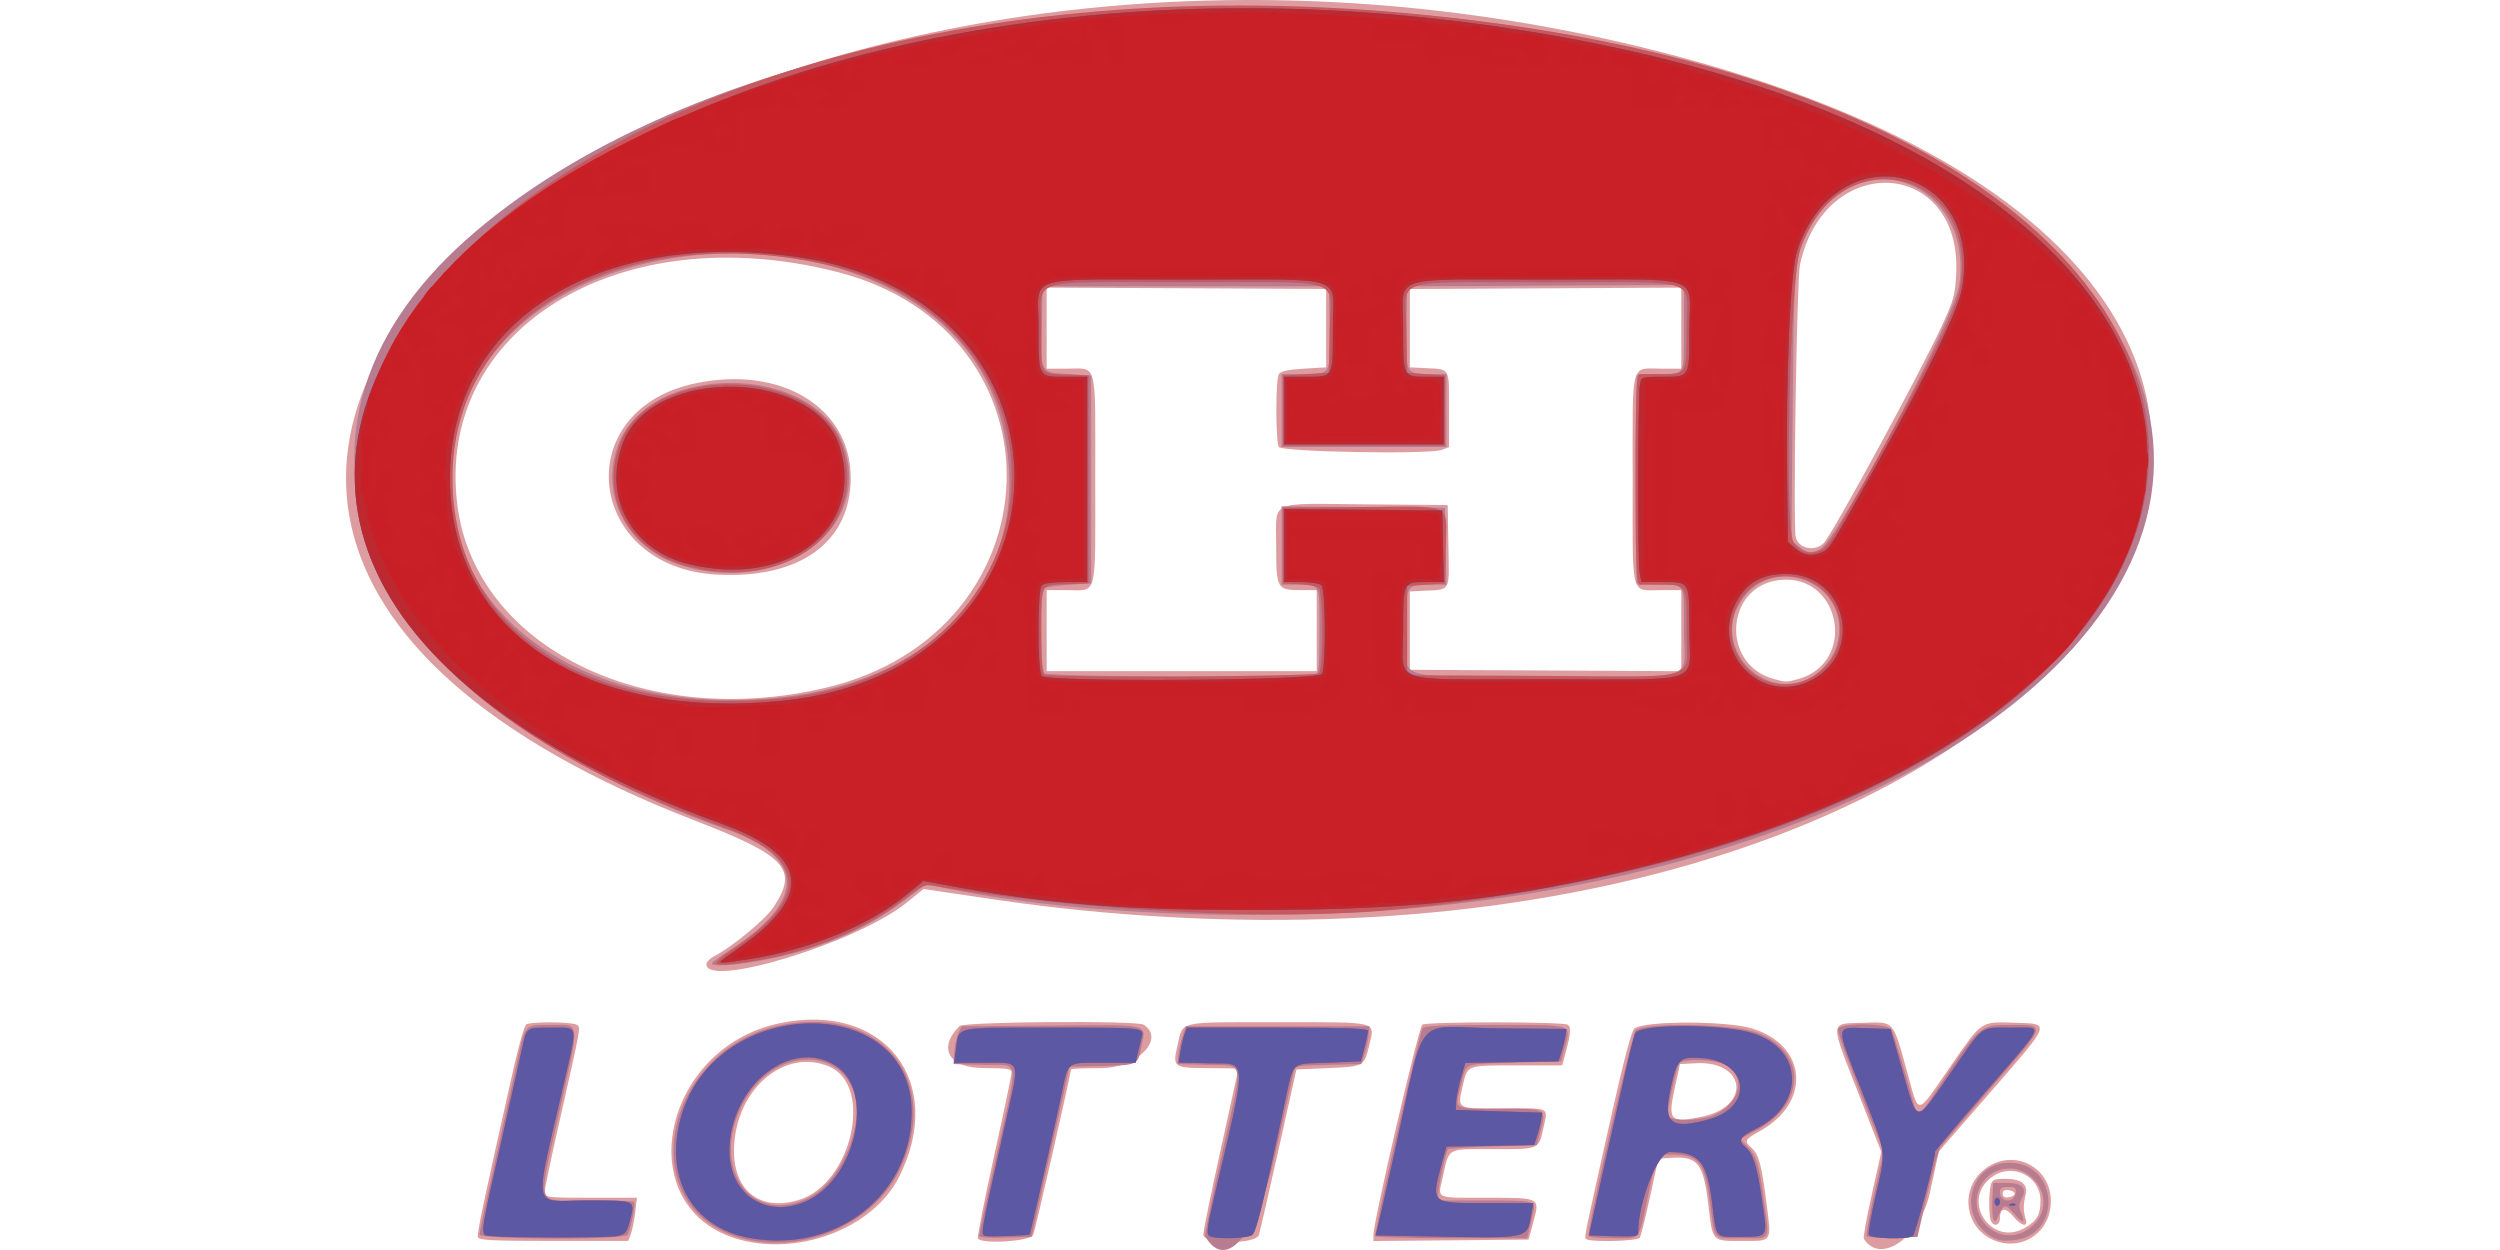
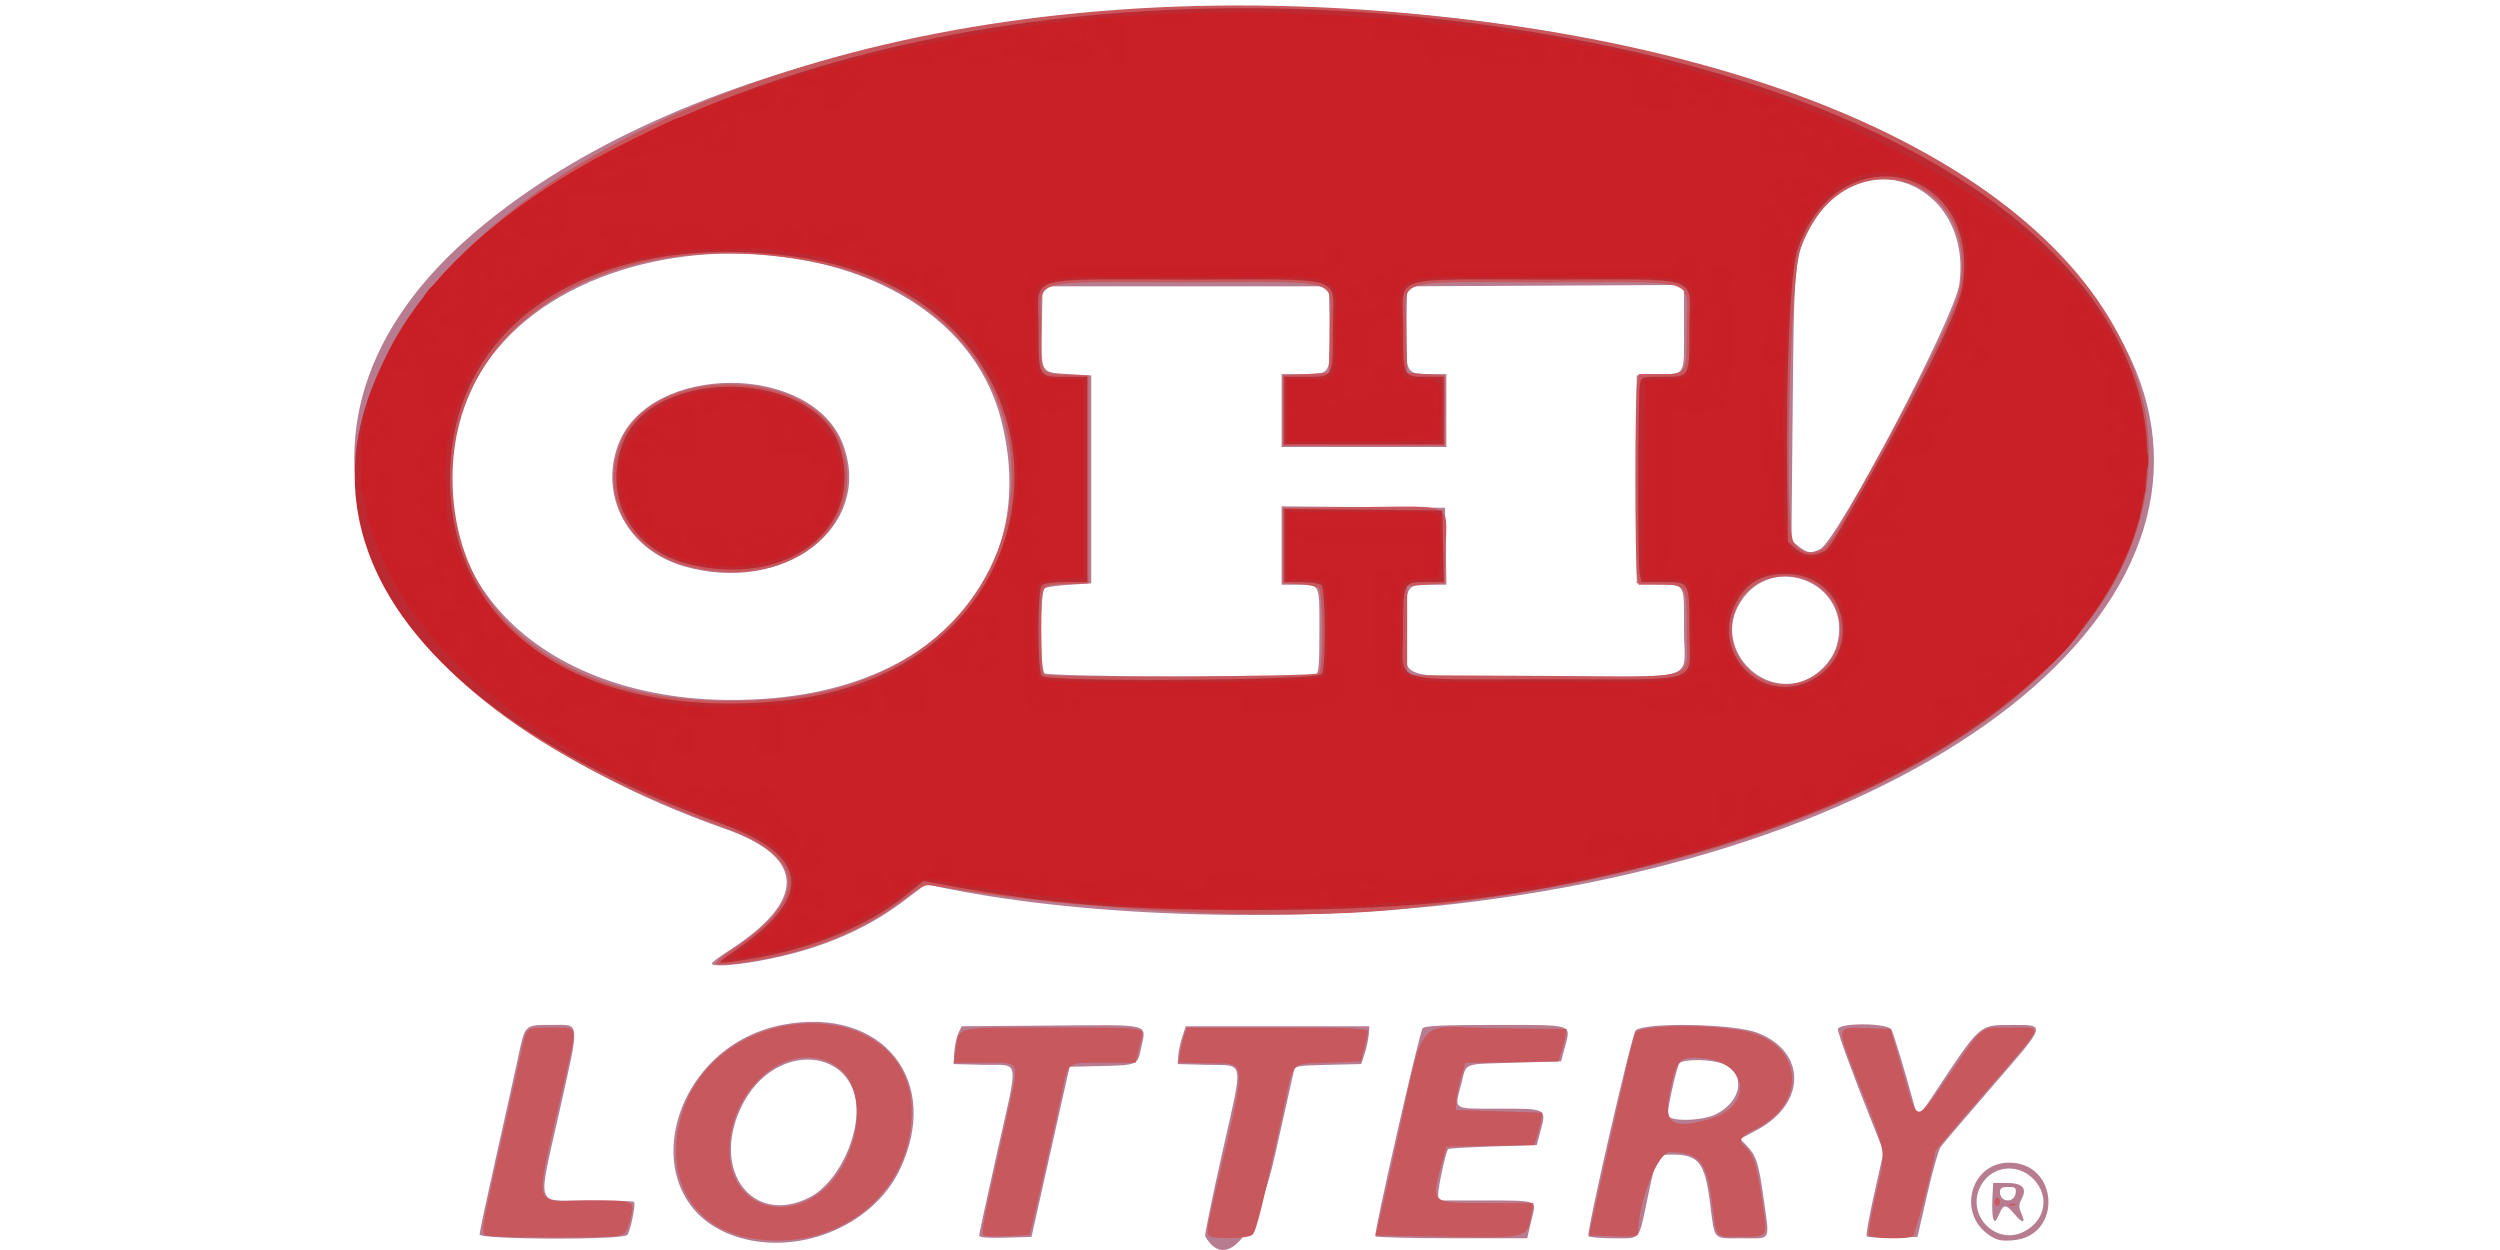
<svg xmlns="http://www.w3.org/2000/svg" viewBox="0 0 529.17 264.58">
-   <path fill="#dd9da0" d="M155.525 262.077c-22.187-7.12-15.32-40.238 9.432-45.48 22.19-4.7 35.52 12.455 25.319 32.585-5.567 10.986-21.86 17.032-34.751 12.895zm13.543-8.081c11.24-3.368 15.962-24.263 6.386-28.264-9.363-3.911-19.504 4.645-20.067 16.932-.421 9.175 5.237 13.862 13.681 11.332zm252.8 8.442c-5.847-2.547-7.046-10.348-2.24-14.568 6.197-5.442 15.217-.83 14.428 7.377-.59 6.135-6.545 9.649-12.187 7.19zm6.97-2.677c2.425-1.499 3.062-2.68 3.062-5.685 0-5.003-5.712-7.959-9.965-5.155-7.267 4.79-.5 15.416 6.903 10.84zm-7.452-1.425c-.444-1.156-.436-5.852.013-7.527.297-1.107.726-1.286 3.095-1.286 3.352 0 4.833 1.173 4.264 3.377-.509 1.97-.51 3.495-.002 5.055.629 1.932-.858 1.643-2.63-.511-1.631-1.986-2.8-1.818-2.8.401 0 1.566-1.392 1.919-1.94.491zm5.083-5.669c0-.314-.578-.654-1.286-.754-.885-.126-1.286.11-1.286.754s.401.88 1.286.754c.708-.1 1.286-.44 1.286-.754zm-325.297 9.22c-.272-.709.956-6.54 7.476-35.496 1.13-5.02 2.365-9.324 2.745-9.566.96-.61 9.657-.552 10.64.07.93.59 1.103-.388-3.643 20.617-1.74 7.698-3.163 14.45-3.163 15.004 0 .924.82 1.008 9.796 1.008h9.796l-.365 3.109c-.201 1.71-.616 3.768-.922 4.573l-.557 1.464h-15.75c-12.813 0-15.808-.146-16.053-.784zm105.828.259c-.179-.289 1.35-8.098 3.396-17.353s3.72-17.251 3.72-17.768c0-.808-.811-.94-5.86-.947-7.422-.011-9.852-4.204-5.158-8.898.935-.935 37.511-1.21 38.96-.292 4.717 2.988-1.388 9.2-9.042 9.2-3.479 0-6.325.118-6.325.263 0 .933-7.543 33.996-7.993 35.033-.592 1.367-10.91 2.04-11.699.762zm47.7-.835c0-.748 1.672-8.901 3.715-18.12s3.716-16.837 3.716-16.932-2.798-.172-6.218-.172c-7.523 0-7.758-.166-6.695-4.736 1.244-5.353-.338-4.982 21.201-4.982 21.746 0 20.607-.282 19.424 4.804-1.06 4.56-1.109 4.588-8.732 4.914l-6.69.285-3.77 16.863c-2.073 9.274-3.955 17.44-4.182 18.149-.664 2.064-11.77 1.995-11.77-.074zm36.011.036c0-2.835 9.581-43.969 10.356-44.46 1.036-.656 29.703-.652 30.74.005.82.52.715 1.783-.542 6.448l-.585 2.175h-9.626c-10.81 0-10.385-.164-11.463 4.436-1.136 4.846-1.29 4.762 8.591 4.678 10.034-.085 9.5-.327 8.57 3.886-1.08 4.883-.71 4.72-10.686 4.72-10.08 0-9.225-.488-10.717 6.109-1.017 4.496-1.728 4.18 9.396 4.18 11.386 0 11.23-.082 9.81 5.183l-.992 3.677-32.851.303v-1.34zm44.939.86c-.307-.496-.17-1.151 5.626-26.974 2.44-10.872 4.097-17.1 4.663-17.53 2.21-1.679 19.58-1.672 24.987.01 11.57 3.598 12.53 15.52 1.741 21.61-3.426 1.934-3.55 2.161-1.952 3.607 1.562 1.414 2.144 3.533 3.181 11.6 1.1 8.56 1.368 8.14-5.174 8.14-6.432 0-6.177.276-7.13-7.71-1.033-8.648-2.228-10.206-7.588-9.896l-2.98.172-1.741 8.005c-.959 4.403-1.94 8.326-2.182 8.717-.5.808-10.966 1.034-11.452.248zm24.782-25.88c10.281-2.206 9.062-11.813-1.43-11.273l-3.4.175-1.085 4.957c-1.553 7.095-1.037 7.63 5.915 6.14zm34.081 25.86c-.164-.266.602-4.507 1.702-9.425l2-8.942-4.921-12.579c-6.024-15.394-6.081-14.54 1.002-14.749 6.75-.199 6.31-.683 9.368 10.31 2.656 9.547 1.748 9.648 9.142-1.016 6.887-9.93 6.293-9.534 13.942-9.298 7.346.227 7.482-.145-5.317 14.553l-11.033 12.67-1.901 8.765c-2.053 9.463-10.508 15.335-13.984 9.712zm-244.992-58.093c0-.463.728-1.219 1.617-1.679 3.854-1.992 10.851-7.768 12.587-10.388 5.317-8.027 2.796-10.822-16.49-18.275-180.886-69.908 1.917-214.954 204.922-162.594 195.428 50.404 90.926 203.27-124.04 181.446-7.704-.783-13.407-1.545-28.026-3.747l-4.591-.692-3.688 2.972c-10.382 8.366-42.29 18.143-42.29 12.959zm25.188-58.504c49.805-11.701 51.642-75.476 2.536-88.017-46.218-11.804-85.136 12.065-80.432 49.33 3.786 29.973 39.495 47.71 77.894 38.689zm-22.901-23.96c-27.748-1.45-31.57-34.777-4.643-40.485 18.182-3.853 32.935 5.13 32.911 20.042-.021 13.585-10.77 21.358-28.268 20.444zm228.804 22.107c12.595-3.497 9.026-22.428-3.952-20.965-11.443 1.29-12.505 17.73-1.351 20.9 2.664.757 2.807.759 5.303.066zm-101.907-10.254v-8.575h-3.389c-5.034 0-5.185-.274-5.185-9.402 0-9.833-1.938-8.937 18.932-8.755l17.365.152.158 8.702c.18 9.906.616 9.13-5.302 9.44l-2.858.149v16.576l57.447.297v-17.159h-4.04c-6.845 0-6.25 2.233-6.25-23.436s-.595-23.436 6.25-23.436h4.04V60.878l-57.447.296v16.577l2.858.15c5.841.304 5.43-.357 5.43 8.734v8.006l-1.53.582c-2.628 1-33.826.447-34.494-.61-.705-1.116-.705-14.316-.001-15.433.382-.607 1.928-.941 5.278-1.144l4.739-.285V61.174l-59.162-.296v17.158h4.039c6.846 0 6.25-2.233 6.25 23.436s.596 23.436-6.25 23.436h-4.038v17.149h57.16zm107.291-18.496c1.737-1.658 20.532-36.212 25.074-46.096 2.47-5.375 2.783-6.516 3-10.917 1.2-24.507-27.867-26.205-33.07-1.932-.684 3.198-1.489 55.308-.89 57.693.601 2.393 3.945 3.103 5.886 1.25z" />
  <path fill="#b87c90" d="M155.41 261.608c-21.767-7.52-14.26-40.04 10.32-44.702 21.065-3.995 33.793 11.894 24.665 30.79-5.807 12.02-21.918 18.427-34.984 13.912zm15.873-8.117c4.459-2.24 8.51-8.529 9.724-15.096 3.036-16.424-16.861-19.566-24.227-3.826-6.255 13.367 2.59 24.906 14.503 18.921zm249.754 7.935c-6.856-4.62-3.895-15.33 4.237-15.33 10.562 0 11.326 15.59.805 16.434-2.503.201-3.396.006-5.042-1.104zm7.408-.743c4.443-2.297 5.434-7.348 2.146-10.936-3.577-3.904-9.629-2.919-11.64 1.895-2.515 6.019 3.769 12.002 9.494 9.041zm-6.513-2.647c-.212-.507-.307-2.436-.212-4.287l.174-3.366h2.796c3.4 0 4.451 1.103 3.228 3.388-.624 1.166-.643 1.765-.095 2.969 1.004 2.202.343 2.34-1.383.288-1.89-2.246-2.35-2.237-3.332.071-.614 1.442-.877 1.652-1.176.937zm4.718-5.51c.155-1.094-.08-1.286-1.572-1.286-1.32 0-1.755.26-1.755 1.048 0 2.259 3.009 2.474 3.327.239zm-325.144 8.756c0-.45 1.55-7.717 3.443-16.148 1.894-8.43 3.99-17.901 4.66-21.045 1.564-7.356 1.354-7.145 7.133-7.145 6.193 0 6.07-1.405 1.618 18.554-4.62 20.71-5.321 18.6 6.183 18.6 5.145 0 9.488.134 9.651.297.418.418-.727 6.128-1.402 6.991-.881 1.128-31.286 1.026-31.286-.104zm105.748.259c0-.331 1.672-8.073 3.716-17.204 4.726-21.117 5.065-18.748-2.715-18.943l-6.431-.162.166-2.543c.091-1.398.48-3.199.865-4l.699-1.46 19.013-.15c21.526-.17 20.074-.529 18.991 4.688-.78 3.755-.639 3.695-9.153 3.895l-6.002.142-1.283 5.716c-.706 3.144-2.521 11.246-4.033 18.006l-2.75 12.29-5.541.163c-3.602.106-5.542-.047-5.542-.438zm47.838.131c-.134-.236 1.514-8.269 3.664-17.852 4.499-20.05 4.818-18.215-3.208-18.424l-6.28-.164.136-1.792c.075-.986.462-2.787.86-4.002l.724-2.209h38.864l-.136 1.793c-.075.985-.462 2.786-.86 4l-.722 2.21-6.994.16c-6.69.154-7.007.216-7.294 1.43-.166.697-1.952 8.66-3.97 17.693-3.797 17.007-10.456 24.734-14.784 17.157zm36.02 0c-.35-.633 9.33-43.176 10.014-44.014.44-.538 4.238-.714 15.394-.714 16.82 0 16.036-.254 14.701 4.749l-.792 2.967-9.81.286c-11.278.329-10.12-.12-11.281 4.37-1.494 5.776-2.132 5.348 7.97 5.348 10.172 0 10.053-.065 8.768 4.749l-.792 2.967-9.239.286c-5.081.157-9.368.416-9.526.574-.444.448-2.09 7.902-2.09 9.465v1.393h9.969c10.76 0 10.807.014 10.07 2.912-.271 1.07-.652 2.654-.846 3.519l-.352 1.572h-15.96c-8.779 0-16.068-.193-16.198-.429zm45.11-.03c-.472-.764 9.277-43.149 10.032-43.616 2.754-1.702 20.873-1.298 25.723.573 10.467 4.04 10.398 14.996-.128 20.607l-3.5 1.865 1.443 1.512c1.979 2.075 2.466 3.602 3.488 10.93 1.322 9.477 1.795 8.588-4.564 8.588-6.311 0-5.704.679-6.766-7.566-1.098-8.53-2.394-10.154-8.094-10.154-3.133 0-3.198.115-5.053 8.903-2.04 9.657-1.348 8.817-7.247 8.817-2.778 0-5.177-.207-5.333-.459zm27.05-25.82c5.527-2.818 6.306-8.602 1.433-10.639-2.422-1.012-8.49-1.074-9.236-.094-.561.738-2.454 9.123-2.454 10.874 0 1.498 7.24 1.399 10.258-.14zm31.837 25.837c-.165-.266.58-4.403 1.653-9.193l1.952-8.71-2.21-5.547c-4.4-11.044-7.477-19.41-7.477-20.328 0-1.45 10.586-1.39 11.337.063.493.955 3.306 10.292 4.65 15.433.842 3.227 1.108 3.121 4.304-1.715 9.954-15.064 9.547-14.7 16.401-14.71 7.488-.012 7.604-.395-3.927 12.906-5.602 6.462-10.556 12.27-11.008 12.906s-1.742 5.183-2.868 10.103l-2.047 8.947-5.23.164c-2.877.09-5.366-.054-5.53-.32zm-244.432-57.721c.006-.236 1.558-1.415 3.449-2.62 16.67-10.63 16.512-19.82-.444-25.796C76.509 148.32 51.867 92.278 98.78 50.653c83.86-74.4 302.639-61.71 349.654 20.285 29.872 52.098-32.456 106.725-136.861 119.958-36.004 4.562-80.311 3.43-111.247-2.84l-4.355-.884-4.807 3.626c-8.417 6.348-18.635 10.526-31.027 12.687-5.438.948-9.48 1.141-9.46.452zm13.055-56.174c36.119-3.197 56.238-27.863 48.144-59.024-12.255-47.19-102.02-46.614-114.768.735-9.513 35.337 21.308 62.3 66.627 58.293zm-19.069-27.931c-11.724-3.408-17.884-14.871-13.81-25.696 6.575-17.465 41.12-17.465 47.615 0 6.472 17.405-12.56 31.872-33.805 25.696zm236.401 24.513c3.364-.934 6.667-4.199 7.672-7.58 4.01-13.504-14.543-20.797-20.951-8.237-4.284 8.397 4.089 18.37 13.28 15.818zm-102.69-1.489c.772-.296.905-1.67.905-9.37 0-10.228.257-9.718-4.906-9.718h-3.097v-16.593l34.583.303.158 8.145.159 8.146h-3.197c-5.473 0-5.409-.115-5.409 9.623 0 11.016-3.588 9.811 29.22 9.811 33.675 0 29.656 1.324 29.656-9.767 0-10.42.567-9.537-6.288-9.807l-3.715-.146V79.47l3.715-.146c6.857-.27 6.288.624 6.288-9.873v-9.14l-58.59.296-.159 8.57c-.185 9.986-.174 10.007 5.127 10.007h3.32v15.434h-34.868V79.184h4.503c5.984 0 5.852.237 5.659-10.08l-.159-8.497h-60.59l-.16 8.53c-.186 10.052-.404 9.672 5.76 10.047l4.689.286v44.014l-4.573.286c-2.515.157-4.894.494-5.287.748-.989.64-1.015 17.015-.029 18 .727.727 55.432 1.051 57.287.34zm106.817-26.566c3.635-1.656 28.608-49.125 29.541-56.15 2.88-21.69-21.286-30.862-31.563-11.98-3.325 6.109-3.42 7.09-3.71 37.937l-.266 28.349 1.566 1.232c1.772 1.393 2.498 1.494 4.432.612z" />
  <path fill="#c7585d" d="M158.817 262.071c-12.529-2.228-18.53-13.167-14.458-26.352 7.808-25.281 48.606-25.56 48.606-.333 0 17.487-15.92 29.928-34.148 26.686zm12.21-8.008c10.235-4.954 14.078-23.027 6.035-28.37-9.46-6.285-22.607 4.08-22.661 17.87-.038 9.465 8.122 14.618 16.627 10.5zm-67.09 7.571c-2.404-.232-2.51.81 1.88-18.684 2.053-9.117 4.112-18.341 4.576-20.499 1.116-5.188.797-4.938 6.297-4.938 5.814 0 5.583-.902 2.836 11.06-6.597 28.723-7.175 25.523 4.613 25.523 10.603 0 10.337-.123 9.195 4.27-.667 2.566-.93 2.883-2.707 3.26-1.847.393-22.636.399-26.69.008zm104.891.004c-1.381-.268-1.606 1.066 4.143-24.624 2.909-12.999 3.265-12.07-4.631-12.07h-6.383l.355-2.595c.717-5.226-.921-4.836 20.303-4.836 20.503 0 19.59-.119 18.937 2.468-.253 1-.618 2.527-.812 3.391l-.352 1.572h-6.829c-7.892 0-7.386-.362-8.782 6.288-1.367 6.513-6.686 29.943-6.824 30.061-.264.228-8.185.526-9.125.344zm47.121-.033c-.604-.383-.414-1.917.974-7.851 7.225-30.9 7.308-28.479-.984-28.686l-6.477-.162.404-2.41c.222-1.326.623-2.99.89-3.697l.486-1.286h19.163c14.955 0 19.161.157 19.152.715-.006.393-.343 2-.75 3.572l-.739 2.858-6.922.286c-8.338.344-7.173-.883-9.526 10.041-4.399 20.42-5.711 25.71-6.55 26.4-.98.802-7.937.97-9.12.22zm44.85.075-9.633-.18.4-1.559c.22-.857 1.775-7.73 3.457-15.276 6.99-31.362 3.647-27.205 21.735-27.018l14.824.153-.202 1.42c-.11.78-.497 2.324-.859 3.43l-.658 2.009-19.692.313-.94 3.23c-.516 1.776-.971 4.02-1.012 4.987l-.073 1.759 18.291.572-.201 1.42c-.11.78-.498 2.324-.86 3.43l-.657 2.009-18.528.314-.595 2.13c-2.85 10.198-3.203 9.825 9.33 9.837l9.638.008-.395 2.144c-1.03 5.583.275 5.312-23.37 4.868zm40.031-.035-4.47-.167.372-1.833c.34-1.671 3.705-16.73 7.523-33.666.829-3.675 1.685-6.97 1.904-7.324 1.216-1.967 18.423-1.946 24.823.03 10.832 3.346 11.179 15.12.597 20.296-3.243 1.587-3.76 2.447-2.234 3.715 1.728 1.434 2.555 3.998 3.596 11.148 1.223 8.404 1.527 7.908-4.87 7.945-5.089.03-4.737.477-5.683-7.231-1.06-8.634-2.706-10.622-8.872-10.719-2.624-.04-6.786 10.608-6.786 17.36 0 .477-1.687.605-5.9.447zm20.886-24.722c9.552-2.653 8.493-12.204-1.437-12.954-4.818-.364-5.293.106-6.714 6.642-1.568 7.207.147 8.535 8.151 6.312zm33.85 24.433c-.156-.408.495-4.115 1.448-8.237 2.267-9.813 2.437-8.568-3.073-22.553-5.485-13.925-5.553-13.152 1.134-12.933l5.086.166 2.622 9.146c3.184 11.102 2.547 11.083 10.011.286 7.32-10.589 6.131-9.698 12.96-9.71 6.938-.01 7.465-1.342-5.291 13.377-5.971 6.89-10.86 12.678-10.863 12.861-.038 1.827-4.183 17.534-4.717 17.873-1.236.785-8.998.555-9.316-.276zm26.616-6.974c0-.472.257-.857.571-.857s.572.385.572.857-.257.857-.572.857-.571-.385-.571-.857zm3.322.467c.413-.165.906-.145 1.096.045.19.19-.148.325-.75.3-.666-.027-.802-.163-.346-.345zM151.606 203.93c-.172-.277 1.283-1.557 3.232-2.844 16.668-11.011 16.048-19.571-1.887-26.046C-8.152 116.885 102.462-14.877 297.568 2.774c210.701 19.062 209.358 167.968-1.715 189.706-24.822 2.557-67.387.39-98.317-5.007-1.79-.312-2.42-.023-6.002 2.764-7.692 5.986-17.777 10.384-28.866 12.592-6.18 1.23-10.703 1.68-11.062 1.098zm14.612-56.2c60.602-6.373 65.135-81.175 5.595-92.361-42.28-7.945-76.024 12.394-76.024 45.823 0 32.22 28.362 50.962 70.428 46.539zm-20.699-27.856c-12.37-3.233-18.581-14.514-14.297-25.965 6.497-17.364 42.105-16.494 47.236 1.153 5.033 17.314-12.139 30.249-32.939 24.812zm238.127 23.366c6.438-3.692 7.826-11.994 2.936-17.562-4.646-5.292-13.968-4.869-17.84.808-7.083 10.385 4.097 22.953 14.904 16.754zm-104.484-.722c.999-1 .956-17.241-.049-18.075-.404-.335-2.268-.688-4.144-.784l-3.41-.175v-16.005l16.508-.152c19.947-.183 18.154-1.049 17.948 8.666l-.16 7.49-8.002.572v18.863l28.801.148c34.07.176 30.36 1.341 30.36-9.535 0-9.983.132-9.762-5.758-9.762h-4.387l-.357-1.786c-.197-.983-.358-10.21-.358-20.507s.161-19.524.358-20.506l.357-1.787h4.387c5.887 0 5.759.216 5.759-9.717 0-10.91 3.645-9.72-29.695-9.709-33.542.01-29.82-1.25-29.624 10.038l.157 9.103 8.003.571v14.862h-34.297V79.469l9.718-.571.158-8.783c.21-11.693 4.1-10.366-30.41-10.366-34.463 0-30.625-1.267-30.625 10.106 0 10.031-.553 9.199 6.288 9.468l3.715.146v44.014l-3.715.146c-6.855.27-6.288-.616-6.288 9.82 0 6.735.185 9.162.715 9.376 1.673.675 57.36.38 58.047-.307zm106.816-26.456c.666-.466 2.052-2.33 3.08-4.144 16.269-28.677 24.771-45.434 25.748-50.74 4.652-25.266-25.566-32.685-33.782-8.294-2.155 6.396-3.362 58.006-1.444 61.716 1.256 2.43 4.093 3.077 6.4 1.462z" />
-   <path fill="#5d58a3" d="M158.817 262.071c-12.529-2.228-18.53-13.167-14.458-26.352 7.808-25.281 48.606-25.56 48.606-.333 0 17.487-15.92 29.928-34.148 26.686zm12.21-8.008c10.235-4.954 14.078-23.027 6.035-28.37-9.46-6.285-22.607 4.08-22.661 17.87-.038 9.465 8.122 14.618 16.627 10.5zm-67.09 7.571c-2.404-.232-2.51.81 1.88-18.684 2.053-9.117 4.112-18.341 4.576-20.499 1.116-5.188.797-4.938 6.297-4.938 5.814 0 5.583-.902 2.836 11.06-6.597 28.723-7.175 25.523 4.613 25.523 10.603 0 10.337-.123 9.195 4.27-.667 2.566-.93 2.883-2.707 3.26-1.847.393-22.636.399-26.69.008zm104.891.004c-1.381-.268-1.606 1.066 4.143-24.624 2.909-12.999 3.265-12.07-4.631-12.07h-6.383l.355-2.595c.717-5.226-.921-4.836 20.303-4.836 20.503 0 19.59-.119 18.937 2.468-.253 1-.618 2.527-.812 3.391l-.352 1.572h-6.829c-7.892 0-7.386-.362-8.782 6.288-1.367 6.513-6.686 29.943-6.824 30.061-.264.228-8.185.526-9.125.344zm47.121-.033c-.604-.383-.414-1.917.974-7.851 7.225-30.9 7.308-28.479-.984-28.686l-6.477-.162.404-2.41c.222-1.326.623-2.99.89-3.697l.486-1.286h19.163c14.955 0 19.161.157 19.152.715-.006.393-.343 2-.75 3.572l-.739 2.858-6.922.286c-8.338.344-7.173-.883-9.526 10.041-4.399 20.42-5.711 25.71-6.55 26.4-.98.802-7.937.97-9.12.22zm44.85.075-9.633-.18.4-1.559c.22-.857 1.775-7.73 3.457-15.276 6.99-31.362 3.647-27.205 21.735-27.018l14.824.153-.202 1.42c-.11.78-.497 2.324-.859 3.43l-.658 2.009-19.692.313-.94 3.23c-.516 1.776-.971 4.02-1.012 4.987l-.073 1.759 18.291.572-.201 1.42c-.11.78-.498 2.324-.86 3.43l-.657 2.009-18.528.314-.595 2.13c-2.85 10.198-3.203 9.825 9.33 9.837l9.638.008-.395 2.144c-1.03 5.583.275 5.312-23.37 4.868zm40.031-.035-4.47-.167.372-1.833c.34-1.671 3.705-16.73 7.523-33.666.829-3.675 1.685-6.97 1.904-7.324 1.216-1.967 18.423-1.946 24.823.03 10.832 3.346 11.179 15.12.597 20.296-3.243 1.587-3.76 2.447-2.234 3.715 1.728 1.434 2.555 3.998 3.596 11.148 1.223 8.404 1.527 7.908-4.87 7.945-5.089.03-4.737.477-5.683-7.231-1.06-8.634-2.706-10.622-8.872-10.719-2.624-.04-6.786 10.608-6.786 17.36 0 .477-1.687.605-5.9.447zm20.886-24.722c9.552-2.653 8.493-12.204-1.437-12.954-4.818-.364-5.293.106-6.714 6.642-1.568 7.207.147 8.535 8.151 6.312zm33.85 24.433c-.156-.408.495-4.115 1.448-8.237 2.267-9.813 2.437-8.568-3.073-22.553-5.485-13.925-5.553-13.152 1.134-12.933l5.086.166 2.622 9.146c3.184 11.102 2.547 11.083 10.011.286 7.32-10.589 6.131-9.698 12.96-9.71 6.938-.01 7.465-1.342-5.291 13.377-5.971 6.89-10.86 12.678-10.863 12.861-.038 1.827-4.183 17.534-4.717 17.873-1.236.785-8.998.555-9.316-.276zm26.616-6.974c0-.472.257-.857.571-.857s.572.385.572.857-.257.857-.572.857-.571-.385-.571-.857zm3.322.467c.413-.165.906-.145 1.096.045.19.19-.148.325-.75.3-.666-.027-.802-.163-.346-.345zm-272.806-51.527c.298-.26 1.957-1.46 3.686-2.668 15.95-11.141 14.77-19.62-3.656-26.29-174.719-63.249-27.76-202.579 175.998-166.859 166.47 29.18 168.157 146.892 2.573 179.634-20.068 3.969-37.874 5.453-65.736 5.482-27.53.028-43.625-1.259-64.912-5.189l-5.181-.957-3.912 3.157c-7.821 6.312-19.956 11.27-32.597 13.322-5.95.966-7.02 1.029-6.259.367zm12.914-54.998c63.82-6.426 66.193-85.135 2.83-93.972-42.376-5.91-73.2 13.813-73.2 46.839 0 32.343 28.392 51.36 70.37 47.133zm-19.73-28.892c-12.205-2.954-18.344-14.135-14.056-25.597 6.167-16.484 41.032-15.748 45.997.97 5.1 17.177-11.103 29.67-31.94 24.627zm236.858 24.87c12.015-5.44 8.424-22.819-4.716-22.819-5.217 0-8.489 1.925-10.688 6.288-5.15 10.217 5.086 21.2 15.403 16.53zm-102.913-1.632c.86-1.606.778-17.914-.094-18.786-.389-.389-2.249-.686-4.287-.686h-3.601v-15.45l33.439.302.16 7.574.159 7.574h-3.618c-5.04 0-4.99-.102-4.99 10.289 0 11.584-3.814 10.289 30.296 10.289s30.295 1.295 30.295-10.29c0-10.573.16-10.288-5.759-10.288h-4.387l-.374-1.858c-.445-2.212-.392-37.748.06-40.013.31-1.55.372-1.571 4.701-1.571 5.907 0 5.76.259 5.76-10.077 0-11.816 3.763-10.501-30.089-10.501-34.194 0-30.503-1.234-30.503 10.194 0 10.492-.051 10.384 4.973 10.384h3.602v14.29h-33.725v-14.29h4.458c6.006 0 5.83.31 5.83-10.384 0-11.434 3.788-10.194-31.152-10.194s-31.153-1.24-31.153 10.194c0 10.694-.175 10.384 5.83 10.384h4.46v43.442h-4.46c-2.705 0-4.728.27-5.144.686-.96.96-.96 18.246 0 19.206 1.351 1.35 58.584.946 59.31-.42zm105.936-25.81c1.464-.666 2.067-1.633 10.844-17.384 11.608-20.83 17.943-33.88 18.733-38.584 4.36-25.988-26.453-33.043-34.893-7.99-1.49 4.421-2.461 26.174-2.17 48.537l.174 13.285 1.604 1.379c1.737 1.493 3.562 1.735 5.708.757z" />
  <path fill="#bd2930" d="M152.696 203.321c.298-.26 1.957-1.46 3.686-2.668 15.95-11.141 14.77-19.62-3.656-26.29-174.719-63.249-27.76-202.579 175.998-166.859 166.47 29.18 168.157 146.892 2.573 179.634-20.068 3.969-37.874 5.453-65.736 5.482-27.53.028-43.625-1.259-64.912-5.189l-5.181-.957-3.912 3.157c-7.821 6.312-19.956 11.27-32.597 13.322-5.95.966-7.02 1.029-6.259.367zm12.914-54.998c63.82-6.426 66.193-85.135 2.83-93.972-42.376-5.91-73.2 13.813-73.2 46.839 0 32.343 28.392 51.36 70.37 47.133zm-19.73-28.892c-12.205-2.954-18.344-14.135-14.056-25.597 6.167-16.484 41.032-15.748 45.997.97 5.1 17.177-11.103 29.67-31.94 24.627zm236.858 24.87c12.015-5.44 8.424-22.819-4.716-22.819-5.217 0-8.489 1.925-10.688 6.288-5.15 10.217 5.086 21.2 15.403 16.53zm-102.913-1.632c.86-1.606.778-17.914-.094-18.786-.389-.389-2.249-.686-4.287-.686h-3.601v-15.45l33.439.302.16 7.574.159 7.574h-3.618c-5.04 0-4.99-.102-4.99 10.289 0 11.584-3.814 10.289 30.296 10.289s30.295 1.295 30.295-10.29c0-10.573.16-10.288-5.759-10.288h-4.387l-.374-1.858c-.445-2.212-.392-37.748.06-40.013.31-1.55.372-1.571 4.701-1.571 5.907 0 5.76.259 5.76-10.077 0-11.816 3.763-10.501-30.089-10.501-34.194 0-30.503-1.234-30.503 10.194 0 10.492-.051 10.384 4.973 10.384h3.602v14.29h-33.725v-14.29h4.458c6.006 0 5.83.31 5.83-10.384 0-11.434 3.788-10.194-31.152-10.194s-31.153-1.24-31.153 10.194c0 10.695-.175 10.384 5.83 10.384h4.46v43.442h-4.46c-2.705 0-4.728.27-5.144.686-.96.96-.96 18.246 0 19.206 1.351 1.35 58.584.946 59.31-.42zm105.936-25.81c1.464-.666 2.067-1.633 10.844-17.384 11.608-20.83 17.943-33.88 18.733-38.584 4.36-25.988-26.453-33.043-34.893-7.99-1.49 4.421-2.461 26.174-2.17 48.537l.174 13.285 1.604 1.379c1.737 1.493 3.562 1.735 5.708.757z" />
  <path fill="#c82026" d="M157.52 200.795c11.186-8.353 13.454-14.844 7.287-20.859-2.34-2.28-4.773-3.511-13.283-6.713C59.358 138.54 50.641 70.927 133.044 29.914c5.563-2.768 10.365-5.033 10.672-5.033.306 0 2.317-.797 4.469-1.77 4.468-2.02 20.509-7.283 27.672-9.078 2.65-.664 5.977-1.553 7.392-1.974 3.644-1.086 20.61-4.358 31.153-6.007 37.053-5.798 83.7-4.11 127.183 4.602 11.944 2.392 36.394 10.187 47.158 15.033 52.134 23.473 73.823 54.326 62.51 88.937-1.194 3.658-8.147 16.005-9.012 16.005-.244 0-.712.59-1.04 1.312-5.82 12.773-45.386 37.203-73.327 45.273-1.415.41-5.659 1.687-9.431 2.84s-9.175 2.589-12.004 3.192c-2.83.603-7.46 1.625-10.29 2.271-25.087 5.728-76.252 8.62-101.174 5.721-2.83-.33-7.588-.867-10.575-1.196-8.16-.897-21.49-2.764-24.192-3.388-4.43-1.022-5.444-.769-8.901 2.227-3.534 3.062-14.82 9.137-18.924 10.187l-8.288 2.12c-3.144.804-6.47 1.462-7.392 1.463l-1.676.001 2.488-1.858zm16.777-53.016c46.598-9.85 56.341-69.279 14.473-88.285-33.328-15.127-77.659-4.829-89.64 20.822-19.742 42.275 21.064 78.9 75.167 67.461zm-27.762-28.899c-21.288-5.16-20.336-31.596 1.285-35.696 19.386-3.677 34.052 7.983 29.519 23.468-2.94 10.04-16.925 15.592-30.804 12.228zm237.933 25.325c7.747-4.63 8.315-16.604 1.016-21.434-3.57-2.363-11.816-2.352-14.924.018-12.837 9.791.08 29.682 13.908 21.416zm-104.067-.962c.863-1.613.78-19.055-.095-19.93-.388-.388-2.248-.686-4.287-.686h-3.6v-14.29h15.966c14.72 0 15.988.078 16.243 1 .152.55.233 3.701.181 7.002l-.094 6.002-3.41.175c-5 .257-4.879-.013-4.879 10.927 0 12.31-3.978 10.905 30.867 10.905 34.787 0 30.867 1.326 30.867-10.44 0-11.48.102-11.28-5.743-11.28h-4.56l.3-42.014 4.287-.161c5.796-.218 5.716-.062 5.716-11.062 0-12.1 3.84-10.784-31.452-10.784-34.206 0-30.282-1.451-30.282 11.2 0 11.13-.283 10.52 4.895 10.52 3.722 0 3.808.186 3.561 7.717l-.168 5.145-32.296.304V80.328h4.459c6.031 0 5.83.375 5.83-10.905 0-12.236 4.03-10.852-31.462-10.802-35.989.052-31.986-1.303-31.986 10.832 0 11.129-.346 10.47 5.716 10.874l4.287.286v41.728l-4.262.17c-2.344.094-4.594.447-5.001.784-1.278 1.06-1.04 19.677.26 20.435 2.147 1.25 59.459.786 60.139-.488zm106.48-26.32c.79-.623 2.922-3.774 4.735-7.003 1.814-3.228 4.39-7.799 5.726-10.157 2.938-5.186 11.83-21.897 14.042-26.392 8.32-16.9 6.141-30.226-5.783-35.371-10.268-4.431-20.409.85-25.301 13.176-2.57 6.474-4.107 59.66-1.85 64.02 1.57 3.038 5.69 3.882 8.43 1.727z" />
  <path fill="#c81e26" d="M157.108 201.51c.8-.63 1.615-1.144 1.812-1.144s.084.515-.253 1.143-1.152 1.144-1.812 1.144c-1.135 0-1.12-.063.253-1.144zm4.188-1.082c-.935-1.033-.9-1.115.769-1.854.96-.425 1.747-1.201 1.747-1.724 0-.668.338-.861 1.143-.65.629.164 1.143.639 1.143 1.055 0 1.05.76 1.415 1.716.824.679-.42.684-.72.035-1.933-.956-1.786-.962-3.891-.022-7.212.95-3.355.875-3.316 2.817-1.455 1.132 1.084 2.058 1.505 2.852 1.298 1.017-.266 1.176-.045 1.176 1.64 0 2.13-.595 2.368-2.829 1.13-1.397-.773-4.03.132-4.03 1.386 0 .694 4.767 1.708 6.232 1.325 1.211-.317 1.27-.239.672.88-.361.674-.929 1.226-1.26 1.226-.773 0-3.413 2.063-3.429 2.678-.01.383-6.25 2.457-7.414 2.465-.187 0-.78-.484-1.319-1.08zm17.95-5.46c0-.49.385-.89.857-.89s.857-.385.857-.857c0-.544.548-.857 1.5-.857 1.784 0 1.277.857-1.456 2.461-1.53.899-1.759.917-1.759.143zm5.144-3.492c0-1.107-.414-1.603-1.715-2.056-2.044-.713-2.643-4.482-.714-4.494.55-.003 1.97-.166 3.155-.362 1.816-.3 2.1-.214 1.807.551-.192.5.06 1.491.56 2.205 1.294 1.847 1.129 3.072-.598 4.43-1.973 1.552-2.495 1.495-2.495-.274zm67.896.465c1.66-.115 4.233-.114 5.716.003 1.483.118.124.212-3.02.21-3.144 0-4.357-.097-2.696-.212zm21.701.004c1.337-.12 3.523-.12 4.86 0 1.335.12.242.219-2.43.219s-3.766-.099-2.43-.22zm-34.18-.686c.457-.294 1.55-.392 2.43-.216 1.811.363 1.994-.147.708-1.982-1.09-1.558-2.15-1.618-3.184-.182-1.087 1.507-12.72 2.431-12.158.965.233-.607-.228-1.222-1.426-1.904-.973-.554-1.771-1.2-1.773-1.436-.006-.656 2.737-.51 3.156.17.428.692 5.986.573 5.986-.129 0-.258.869-.47 1.93-.47 1.063 0 2.252-.385 2.643-.857.97-1.169 4.815-1.105 6.02.1.679.679 1.77.92 3.756.829 2.587-.118 3.608.504 2.228 1.358-.315.194-.572.61-.572.922 0 .853 5.416.367 5.502-.494.04-.393.104-1.229.143-1.857.079-1.266 10.36-1.833 10.36-.572 0 .803 13.56.764 13.828-.04.371-1.115 12.955-1.151 13.577-.038.4.715 1.509.962 4.708 1.048 4.807.13 6.789-.236 5.546-1.024-.517-.327.15-.503 1.925-.509 3.14-.01 3.112-.066 1.443 2.834-1.254 2.179-2.688 2.887-5.801 2.865-.994-.007-1.06-.11-.358-.563.616-.398-.068-.587-2.43-.67-6.639-.234-6.43-.265-6.43.956 0 1.007-.439 1.164-3.698 1.316-4.908.23-6.471-.177-6.028-1.573.419-1.32-.462-1.944-2.039-1.443-1.123.356-1.132.426-.192 1.466.943 1.042.932 1.091-.244 1.091-.714 0-1.232-.36-1.232-.857 0-.708-1.047-.858-6.001-.858s-6.002.15-6.002.858c0 .471-.355.857-.788.857-.433 0-1.107-.386-1.499-.857-.465-.56-1.726-.855-3.642-.849-2.032.006-2.673.172-2.09.54 1.402.887.667.995-9.415 1.375-6.116.23-9.41.168-8.887-.17zm52.043-3.183c0-.471-.364-.857-.81-.857a5.467 5.467 0 0 1-1.572-.28c-1.298-.477-2.672.723-1.619 1.414 1.361.894 4.001.711 4.001-.277zm-57.875 2.766c.393-.159 1.036-.159 1.429 0s.071.288-.715.288-1.107-.13-.714-.288zm60.305-.016c.55-.144 1.45-.144 2 0s.1.262-1 .262-1.55-.118-1-.262zm-70.56-1.14c.413-.165.906-.144 1.096.046.19.19-.148.325-.75.3-.666-.028-.802-.163-.346-.345zm82.724-.303c.175-.457 1.272-1.067 2.437-1.355 1.29-.319 2.33-1.003 2.659-1.752.515-1.174.872-1.225 8.09-1.143 4.153.047 7.364.214 7.136.371s-.582.736-.785 1.286c-.412 1.115-3.038 1.389-3.384.353-.149-.447-.772-.359-2.02.286-2.239 1.158-3.234 1.176-4.147.076-.784-.945-2.565-1.2-2-.286.194.314-.177.572-.824.572-.665 0-1.177.372-1.177.857 0 .585-.591.86-1.858.865-1.022.005-2.44.164-3.152.355-.98.263-1.218.145-.976-.485zm12.844-2.13c0-.772-1.042-1.307-1.724-.886-.32.198-.433.599-.252.892.429.694 1.976.69 1.976-.006zm-101.644 1.553c-.384-.384-1.559-.625-2.61-.534-1.567.135-1.97-.065-2.244-1.11-.282-1.079-.47-1.161-1.221-.537-.537.445-1.565.6-2.601.394-.966-.194-1.714-.1-1.714.214 0 1.012-2.234.58-2.838-.548-.94-1.757-.744-1.918 1.97-1.612 1.41.158 2.441.093 2.294-.146-.148-.24 1.644-.423 3.982-.408 4.14.027 4.256.067 4.424 1.507.211 1.82 1.124 1.915 1.879.193.828-1.888 2.799-1.735 2.431.188-.179.936.005 1.584.505 1.776.433.166.787.531.787.812 0 .77-4.243.612-5.044-.189zm-28.69-1.604c-1.028-1.92-.3-2.841 2.244-2.841 2.714 0 3.142.482 1.864 2.099-1.474 1.865-3.328 2.2-4.108.742zm139.615-1.698c-.673-1.078-.57-1.143 1.802-1.143 2.777 0 4.086 1.346 1.885 1.936-2.123.57-2.946.393-3.687-.793zm-131.996-.423c.569-.643 1.229-1.904 1.467-2.802.822-3.096 3.502-2.625 3.502.615 0 2.171-.18 2.61-1.072 2.61-.59 0-1.94.168-3 .373-1.908.369-1.918.36-.897-.796zm-27.744-2.103c-.185-.97.094-2 .778-2.87.588-.747 1.068-2.024 1.068-2.84 0-1.265.25-1.481 1.715-1.481 1.829 0 2.692 3.578 1 4.146-.558.187-.537.573.096 1.761.986 1.85.767 2.107-2.113 2.494-2.084.28-2.277.188-2.544-1.21zm175.616-1.36c0-2.38-2.537-3.148-4.155-1.258-1.891 2.209-4.637 1.557-4.215-1 .195-1.18.357-2.466.36-2.859.005-.451.849-.714 2.294-.714 1.257 0 2.286.257 2.286.571s.772.572 1.715.572 1.715.257 1.715.572.257.571.571.571.572-.514.572-1.143c0-1.406 2.49-1.593 3.797-.286.472.472 1.326.858 1.899.858s1.189-.386 1.37-.858c.553-1.441 2.651-1.064 2.651.477 0 1.743.558 2.247 1.563 1.413.631-.524.926-.491 1.328.148.625.99-2.212 2.398-4.885 2.424-.939.009-2.05.359-2.47.778-.419.42-1.065.758-1.435.753-.447-.005-.473-.15-.079-.428.328-.231.444-1.192.259-2.135l-.338-1.715-.731 2.144c-.824 2.416-4.072 3.305-4.072 1.114zm-179.32-1.973c-.647-.707-1.599-2.122-2.115-3.144-.977-1.932-2.438-2.386-3.684-1.143-.574.572-.91.46-1.686-.559-.728-.956-1.326-1.184-2.399-.916l-1.429.358 1.286-1.407c1.666-1.824 1.631-2.763-.103-2.763-1.005 0-1.44.355-1.572 1.286-.131.922-.507 1.235-1.326 1.106-.629-.1-1.71-.168-2.4-.152-1.731.04-2.165-.908-.76-1.66 1.49-.798 1.482-2.082-.019-2.885-1.035-.555-1.258-.418-1.84 1.123-.727 1.927-1.374 2.143-2.954.988-.946-.692-.957-.8-.11-1.125 1.342-.515 1.157-1.418-.348-1.708-.707-.136.579-.282 2.858-.325 2.434-.046 4.144.158 4.144.494 0 .314.386.571.858.571s.857-.257.857-.571c0-1.04 1.663-.594 2.312.619.572 1.068.735 1.102 1.592.333.589-.528 1.557-.74 2.527-.552.958.186 1.572.055 1.572-.334 0-.35.918-.638 2.04-.638 2.441 0 2.782 2.415.389 2.755-1.931.274-1.621 1.818.365 1.818 1.434 0 1.7.262 2.026 2 .32 1.7.608 2.002 1.922 2.004 1.407.003 1.554.208 1.632 2.287.06 1.617-.148 2.283-.715 2.283-.44 0-.8.257-.8.572 0 .944-.872.65-2.12-.715zm194.565-.81c-1.17-1.17-.34-3.048 1.348-3.048h1.73l-.887 1.715c-.883 1.706-1.465 2.06-2.191 1.333zm6.59-1.953c.142-.429 1.089-.95 2.103-1.157 2.482-.508 2.612-.734 1.444-2.517-.815-1.243-.876-1.743-.323-2.629.376-.601.523-1.734.327-2.516-.312-1.243-.17-1.422 1.134-1.422 1.11 0 1.49.292 1.49 1.143 0 1.895 2.133 3.666 3.168 2.63 1.442-1.441 3.008-1.622 4.514-.521 2.165 1.583 2.274 2.464.303 2.464-.933 0-1.697-.257-1.697-.571s-.385-.572-.857-.572c-.48 0-.857.51-.857 1.161 0 .639-.45 1.309-1 1.49-.55.18-2.344.937-3.986 1.681-4.142 1.879-6.095 2.332-5.764 1.337zm-2.853-5.525.169-3.859h1.705c1.543 0 1.74.215 2.073 2.265.469 2.883-1.337 5.452-3.831 5.452-.157 0-.21-1.736-.116-3.858zm18.792-2.068c-1.603-2.594-1.5-3.22.525-3.22 1.27 0 1.715.267 1.715 1.03 0 .565.297 1.325.66 1.687.915.916 2.77-.15 2.77-1.593 0-.817.39-1.124 1.429-1.124 1.098 0 1.431-.297 1.438-1.286.01-1.604.527-2.379 1.992-2.988 1.025-.426 1.04-.5.143-.715-2.88-.688-1.025-2.576 2.143-2.18 2.644.33 3.144.25 3.144-.506 0-.697.64-.899 2.858-.899 2.601 0 2.858.118 2.858 1.315 0 .723.28 1.594.621 1.936.737.736.362 1.009-2.44 1.776-1.652.452-2.168.408-2.403-.204-.24-.624-.667-.652-2.143-.137-1.735.605-1.77.67-.598 1.104 1.767.654 1.545 1.61-.468 2.013-.943.188-1.715.596-1.715.905 0 .31-.624.405-1.395.212-1.01-.254-1.614-.038-2.189.784-.623.89-6.487 4.015-7.532 4.015-.122 0-.758-.866-1.412-1.925zm-243.414-2.22c.13-.392.961-.799 1.85-.903 1.472-.173 1.535-.11.711.714-1.074 1.074-2.896 1.209-2.56.19zm-3.172-1.418c-2.523-.262-3.248-1.44-1.844-2.991.933-1.032.9-1.121-.717-1.958-2.862-1.48-2.9-3.995-.056-3.613 2.138.286 2.22.236 2.22-1.363 0-1.464.203-1.66 1.715-1.66 1.334 0 1.715-.254 1.715-1.144s-.381-1.143-1.715-1.143c-.943 0-1.715-.257-1.715-.571s-.965-.573-2.143-.573c-1.974-.001-2.153-.137-2.264-1.715-.168-2.398 3.254-1.889 5.056.753.222.325 1.796.282 4.048-.11 4.104-.715 6.24-.75 3.591-.06-1.586.414 8.037.28 18.864-.264 2.861-.144 4.038-.053 3.143.24-1.342.443-1.307.48.572.614 1.787.127 1.833.168.429.38-1.563.237-1.572.265-1.572 4.774v4.535h-4.657l.185-4.86.185-4.86h-4.984c-4.195.002-4.932.138-4.655.86.27.704-.293.857-3.161.857-2.407 0-3.494-.222-3.5-.715-.014-1.125-1.115.833-1.126 2.001-.006.732.451 1 1.706 1 1.677 0 1.715.064 1.715 2.858v2.858h-4.148l.379-2.858.379-2.858h-4.652l.38 2.858c.32 2.42.235 2.858-.557 2.858-.799 0-.882.463-.567 3.144.203 1.73.27 3.101.148 3.048-.122-.053-1.2-.198-2.397-.322zm-8.114-3.449c-.314-.23-.571-.805-.571-1.277 0-.534-.54-.857-1.43-.857-1.768 0-2.857-.667-2.857-1.749 0-1.426 3.303-.974 5.46.748 2.721 2.171 2.148 5.155-.602 3.135zm279.078-3.53c-.347-1.326-.01-1.748 1.395-1.748 1.209 0 1.27.233.456 1.752-.755 1.412-1.481 1.41-1.851-.004zm-287.789-1.554c-.518-.209-.55-.585-.119-1.39.474-.887.812-.987 1.71-.506 2.265 1.212.86 2.886-1.59 1.896zm291.516-1.716c-1.178-.475-.859-2.48.394-2.48.61 0 1.25-.228 1.423-.506.476-.77-1.251-1.955-2.277-1.562-.709.272-.863.01-.721-1.222.172-1.5.335-1.576 3.706-1.737 3.308-.159 3.507-.097 3.22 1-.213.814-.03 1.17.598 1.17.498 0 1.18.514 1.516 1.143.773 1.444-.798 1.658-1.604.218-.472-.844-.654-.835-2.082.1l-1.564 1.026 1.21.913c2.053 1.548-.976 3.084-3.82 1.937zm-293.67-.77c-.197-.317.238-.801.966-1.076 1.562-.591 1.87-.423 1.411.77-.381.995-1.837 1.182-2.378.306zm54.124-.995c.287-2.49 3.325-2.656 3.325-.18 0 1.574-.178 1.752-1.753 1.752s-1.734-.16-1.572-1.572zm-56.123-2.138c0-.37.193-.865.43-1.1s.685-1.344 1-2.463c.315-1.12.958-2.226 1.43-2.46 3.944-1.953 3.901-1.949 7.01-.703 1.645.66 3.594 1.373 4.33 1.585l1.338.387-1.546.802c-.851.441-1.819.802-2.151.802-.332 0-1.077.428-1.655.952-.846.765-1.3.824-2.332.302-2.418-1.226-2.995-1.082-2.995.747 0 1.628-.123 1.718-2.43 1.768-1.51.033-2.429-.202-2.429-.62zm-4.287-.699c-1.386-.334-2.536-1.307-1.543-1.307.377 0 .686-.386.686-.858 0-.635.667-.857 2.572-.857 2.096 0 2.572.19 2.572 1.029 0 2.017-1.427 2.68-4.287 1.993zm59.985-.439c-1.406-1.072-.317-1.99 2.378-2.003.975-.004 2.588-.293 3.584-.64 1.36-.474 2.017-.462 2.633.05.925.767 2.013.327 2.013-.815 0-.416.45-.886 1-1.044.55-.158 1.516-.487 2.144-.73s.96-.238.735.01c-.225.25-.166.906.13 1.46.383.716.295 1.213-.305 1.71-.465.386-.845 1.185-.845 1.775 0 .871-.431 1.074-2.287 1.074-1.257 0-2.256-.193-2.219-.43.244-1.54-.199-2.428-1.21-2.428-.63 0-1.144.238-1.144.53 0 2.085-4.495 3.092-6.607 1.481zm48.478.443c-1.517-.292-1.521-.325-1.555-12.457-.03-10.973-.583-14.573-2.24-14.585-1.91-.014-4.27-2.737-3.479-4.016.607-.983 1.415-.578 1.415.71 0 .794.2 1.057.543.713.33-.329.35-1.405.051-2.728-.387-1.716-.331-2.123.258-1.897 1.17.449 1.524-.3.617-1.303-.819-.905-.405-5.218.718-7.475.671-1.35.096-13.759-.722-15.586-.248-.556-.33-1.65-.18-2.43.149-.78.067-1.42-.181-1.42-.25 0-.271-.707-.05-1.571.688-2.675.195-4.637-1.08-4.303-1.395.365-2.123-1.302-1.208-2.767.976-1.563.815-2.878-.338-2.76-1.887.191-2.24-.036-4.117-2.65-1.645-2.291-1.8-2.8-1.233-4.045.739-1.622.329-2.706-.853-2.252-.98.376-1.044-.328-.114-1.258 1.038-1.038 5.602-.898 5.602.171 0 .472-.36.858-.801.858-1.158 0-2.185 3.266-1.455 4.63.729 1.361 2.088 1.41 2.434.086.147-.561.29-.248.327.714.065 1.715.066 1.715 3.21 1.52l3.145-.197.081-3.805c.079-3.667.097-3.612.517 1.51.709 8.658.301 8.117 6.113 8.117h4.975l-1.237 1.238c-.85.849-1.875 1.213-3.27 1.16-2.571-.096-2.581.478-.034 1.85 2.466 1.328 2.51 1.795.214 2.254-3.717.744-5.188.48-4.764-.857.239-.752.167-1.08-.187-.86-.36.222-.458 3.02-.262 7.558.197 4.55.1 7.342-.263 7.577-1.294.839-1.453 4.66-.194 4.66 2.083 0 1.63 3.729-.546 4.487-2.301.802-2.522 3.515-.286 3.515 1.144 0 1.43.286 1.43 1.43 0 .785-.258 1.428-.572 1.428s-.572.5-.572 1.11.257 1.268.572 1.463.571.852.571 1.462c0 .82.411 1.12 1.572 1.15 1.381.035 1.433.098.429.513-.853.353-.344.534 2 .712l3.144.238-3.552.106c-4.864.145-4.953.36-5.064 12.252l-.089 9.575 30.076.078c16.54.043 29.48.191 28.755.33-1.277.244-.84 1.878.503 1.878.798 0 3.388-2.656 3.407-3.495.087-3.8 3.411-3.141 3.411.676 0 3.717-1.58 5.326-4.71 4.797-2.046-.346-2.149-.29-2.149 1.19 0 1.478-.105 1.537-2.143 1.2-1.18-.194-4.395-.357-7.146-.36l-5.001-.006v-3.43H245.84c-15.056 0-17.434-.116-17.434-.85 0-.737 3.021-.873 22.435-1.008l22.436-.156-23.373-.136c-26.201-.153-24.873-.367-24.91 4.008l-.018 2.143-2.43-.078c-1.335-.042-3.007-.189-3.715-.325zm1.572-2.774c0-.84-1.22-1.128-1.9-.448-.518.517.763 1.974 1.393 1.585.279-.172.507-.684.507-1.137zm3.715-2.539c.201-.325-.291-.571-1.143-.571s-1.344.246-1.143.571c.194.315.708.572 1.143.572s.949-.257 1.143-.572zm-6.213-64.734c-.19-.708-.348-1.608-.353-2.001-.01-.97-1.525-.91-1.904.077-.347.905 1.086 3.21 1.996 3.21.349 0 .46-.545.26-1.286zm81.386 69.01c.42-1.106.425-1.785.016-2.195-.72-.719-1.54.015-1.83 1.637-.3 1.686-2.528 1.824-2.957.182-.188-.718-.093-1.555.211-1.859.975-.974.605-1.41-1.733-2.039-2.312-.622-3.186-2.343-1.572-3.096.572-.267.572-.4 0-.667-.533-.249-.715-2.94-.715-10.575v-10.241h2.001c1.6 0 2 .222 2 1.11 0 .61.258 1.268.572 1.462.795.491.718 4.484-.102 5.304-.519.519-.5 1 .076 2.078.54 1.008.675 3.103.482 7.442l-.268 6.04 61.26.269-27.724.302c-15.247.166-27.337.374-26.865.462.471.088 10.696.138 22.721.11 19.342-.043 21.864.053 21.864.833 0 .775-2.133.881-17.72.881h-17.72v3.43h-3.635c-2 0-4.837.165-6.304.366l-2.668.366zm-5.15-23.994c0-1.682-.443-1.81-1.49-.43-1.063 1.4-.977 1.859.347 1.859.838 0 1.143-.381 1.143-1.43zm60.854 24.472c-.732-.732-1.094-.823-1.263-.317-.28.84-3.571.968-3.571.138 0-.314-.92-.572-2.042-.572-4.734 0-2.09-1.984 2.89-2.17 2.748-.102 4.896-.47 5.424-.93 3.626-3.165 7.557-2.202 5.269 1.29-.843 1.286-.823 1.336.445 1.149 1.014-.15 1.502-.793 2.071-2.728.958-3.258.779-3.47-2.944-3.47-2.292 0-3.11-.212-3.11-.804 0-.51.399-.7 1.094-.518.716.188 1.312-.12 1.723-.89.39-.726.967-1.046 1.512-.836.586.224.99-.072 1.202-.88.64-2.449 3.043-.69 3.043 2.228 0 .679.514 1.888 1.143 2.687s1.143 1.805 1.143 2.234.262.78.583.78c.336 0 .43-.605.224-1.429-.42-1.673-.124-1.757 1.786-.506.775.508 3.1 1.06 5.168 1.225 2.068.166 3.47.48 3.117.7-.448.276-.371.622.252 1.14.743.616 1.071.583 1.93-.194.569-.515 1.433-.936 1.92-.936 1.15 0 2.376-1.487 1.884-2.284-.257-.416.102-.498 1.094-.25 1.244.313 1.477.178 1.477-.854 0-.674.45-1.914 1-2.756.55-.842 1.02-2.055 1.046-2.695.139-3.594.404-5.62.625-4.785.284 1.073 1.724 1.798 2.554 1.285.334-.207.481 1.073.377 3.285-.152 3.21-.312 3.644-1.402 3.8-.76.108-1.512.871-1.969 2-1.443 3.566-2.815 4.938-4.583 4.584-1.327-.265-1.728-.068-2.265 1.11-.463 1.016-1.256 1.532-2.733 1.776-2.894.479-3.63.44-3.253-.169.554-.897-1.398-2.332-3.174-2.332-.977 0-1.832-.363-2.021-.857-.696-1.814-1.922-.903-1.922 1.429 0 1.694-.232 2.286-.895 2.286-1.849 0-3.106-1.165-3.106-2.878 0-2.489-1.07-2.065-1.496.592-.499 3.12-4.42 3.562-5.078.571-.472-2.15-1.395-2.255-1.25-.143.134 1.968-2.292 2.521-3.92.894zM187.41 148.78c.182-1.184-.022-2.208-.563-2.822-1.087-1.236-.628-1.944 1.543-2.379.953-.19 2.523-.93 3.489-1.644 1.652-1.222 1.8-1.24 2.487-.3.402.55 1.152 1 1.668 1 1.043 0 1.34 2.542.365 3.144-.314.194-.571 1.367-.571 2.606v2.253h-8.704zm39.388.577c.271-1.9 2.183-2.067 2.183-.19 0 1.106-.293 1.47-1.183 1.47-.898 0-1.139-.307-1-1.28zm161.663.73c0-.981 2.334-1.917 3.033-1.217.452.451.356.624-.347.624-.534 0-.971.258-.971.572s-.386.572-.858.572-.857-.249-.857-.552zm32.296-1.044c-2.997-.364-3.663-5.468-.742-5.688 2.113-.16 2.613-1.292.57-1.292-2.382 0-2.744-2.606-.441-3.184 1.584-.398 3.757.144 3.757.936 0 .294.385.534.857.534s.857-.258.857-.572.552-.572 1.226-.572c1.171 0 1.209-.176.853-4-.311-3.35-.231-4.002.49-4.002a.862.862 0 0 0 .861-.858c0-.521.532-.857 1.359-.857 1.278 0 1.34.157 1.06 2.647-.36 3.198.9 3.324 1.935.193.351-1.062.908-2.022 1.238-2.132.934-.311 1.403 1.971.682 3.32-.524.978-.455 1.426.359 2.325.952 1.053.954 1.167.025 2.096-.813.813-1.068.846-1.47.195-.615-.995-1.758-.333-1.758 1.019 0 .561-.515 1.486-1.144 2.055-1.11 1.004-1.143.998-1.143-.197 0-.874-.352-1.232-1.21-1.232-1.222 0-1.258.485-.222 3.001.313.761.131 1-.76 1-.643 0-1.329.258-1.523.572s-.981.571-1.749.571-1.395.258-1.395.572.257.572.572.572c.976 0 .626 2.22-.43 2.716-.55.26-1.771.377-2.714.262zm-130.042-1.194c0-.667.242-1.213.538-1.213.99 0 1.174 1.006.313 1.72-.708.588-.85.503-.85-.507zm-185.201-.86c0-.435.54-.932 1.2-1.105.664-.174 1.032-.588.823-.926-.208-.337-.991-.459-1.74-.27-2.314.58-2.822-.298-1.17-2.023.95-.991 1.361-1.905 1.13-2.51-.685-1.78-2.133-.73-2.832 2.055-.374 1.49-2.556 2.354-2.556 1.011 0-.306-.771-.956-1.715-1.443-2.286-1.183-2.26-2.573.05-2.573 1.76 0 1.764-.009 1.364-2.429-.693-4.186-3.385-5.201-3.03-1.143.265 3.032-1.579 3.26-3.872.478-3-3.636-4.063-5.177-4.473-6.48-.222-.707-.709-1.287-1.08-1.288-.67 0-5.248-6.985-5.034-7.68.061-.199-.295-.768-.792-1.265-1.035-1.034-.855-2.2.338-2.2.446 0 .892.58.993 1.287.149 1.048.545 1.286 2.143 1.286 1.079 0 1.961.257 1.961.571s.515.572 1.143.572c.636 0 1.144-.381 1.144-.858 0-1.12.513-1.082 1.897.143 1.11.983 1.123.958.741-1.5-.48-3.086-1.275-4.644-2.373-4.644-.547 0-.837-.588-.837-1.697 0-2.118 1.237-1.855 3.62.77 1.556 1.714 1.604 1.728 1.233.355a48.27 48.27 0 0 1-.681-2.982c-.285-1.5-1.897-2.549-3.457-2.25-.477.092-.715-.633-.715-2.174 0-2.102.133-2.311 1.471-2.311 1.876 0 1.71-1.913-.19-2.184-2.814-.401-1.375-9.003 1.657-9.911 1.523-.457 2.207-.988 2.207-1.714 0-.58.257-1.053.571-1.053.727 0 .75 1.538.03 1.983-.305.188-.445 2.527-.32 5.32.129 2.884.056 4.037-.172 2.736-.365-2.077-2.396-1.904-2.396.203 0 .781 2.103 2.898 2.492 2.509.207-.207.34 2.191.297 5.329l-.078 5.704 3.434 6.98c1.889 3.84 3.21 7.119 2.936 7.288-.274.17.003 1.291.616 2.493.613 1.201.966 2.333.785 2.514-.506.506.357 4.385.976 4.385.3 0 .546-.357.546-.793 0-.925 3.448-1.622 4.258-.86.338.317.284.51-.142.51-.378 0-.686.499-.686 1.109s-.262 1.271-.581 1.468-.426.611-.235.92c.216.35.659.3 1.181-.134 1.497-1.242 2.633.693 2.878 4.9.217 3.744.209 3.768-1.164 3.423-.76-.19-1.555-.069-1.765.271-.549.888-2.03.762-2.03-.173zm-11.579-14.214c-1.236-3.29-1.237-3.287 1.537-3.287 1.436 0 2.61-.25 2.61-.554 0-.304.45-.409 1.001-.232.844.272.867.226.143-.295-.472-.339-1.436-.62-2.144-.625-1.357-.01-1.775-1.783-.787-3.34.71-1.121-.116-4.351-1.164-4.553-1.183-.228-1.777 1.38-1.027 2.78.493.924.397 1.103-.592 1.103-.65 0-1.33-.386-1.51-.858-.422-1.1-1.35-1.113-1.35-.02 0 .46-.515 1.113-1.144 1.45-.668.357-1.143 1.196-1.143 2.02 0 1.64.415 1.74 2.16.52 1.113-.78 1.27-.785 1.27-.035 0 .471-.257 1.015-.572 1.21-.904.559-.664 1.587.286 1.222 1.026-.394 1.067-.11.214 1.485-.526.983-.454 1.343.395 1.963 1.308.957 2.168.978 1.817.046zm.146-27.335c0-2.212-.049-2.278-.995-1.333-.715.716-.796 1.062-.286 1.232.39.13.71.73.71 1.332 0 .603.128 1.096.286 1.096s.285-1.047.285-2.327zm298.204 39.688c-.457-.457.06-1.35.78-1.35.296 0 .538.386.538.858 0 .884-.675 1.135-1.318.492zm-279.912-2.779c0-.471.321-.865.714-.875.393-.01.2-.401-.428-.869-2.3-1.71-3.144-2.544-3.144-3.109 0-1.128 1.459-.539 3.534 1.429 1.158 1.097 2.38 1.995 2.715 1.995.906 0 .74.633-.39 1.491-1.351 1.026-3.001.992-3.001-.062zm87.6-.664c-.394-.159-.715-.56-.715-.892s-.44-.926-.98-1.32c-1.175-.86-.147-2.554 1.551-2.554.552 0 1.324-.386 1.715-.857s1.308-.858 2.037-.858c.729 0 1.484-.257 1.679-.571.549-.889 1.268-.676 1.566.463.15.57-.333 1.789-1.074 2.715-.74.924-1.345 2.259-1.347 2.966-.003 1.28-2.328 1.757-4.433.908zm7.385-.822c.108-.74.988-1.726 2.08-2.334l1.893-1.054-.178 2.151c-.163 1.978-.331 2.166-2.08 2.334-1.688.162-1.882.038-1.715-1.097zm150.928-8.884c-.102-7.358.013-8.707.764-8.996.487-.186.808-.793.715-1.347-.128-.757.276-1.051 1.62-1.182l1.79-.174-.522 2.746c-.568 2.995-.25 5.319.73 5.319.342 0 .466-.407.275-.903-.68-1.77.281-3.71 2.008-4.056 1.111-.222 1.646-.677 1.646-1.4 0-.81.42-1.072 1.715-1.072 2.108 0 2.11.08.069 2.41-2.943 3.356-4.07 5.948-4.07 9.359 0 1.961-.217 3.026-.572 2.807-.314-.195-.572-1.006-.572-1.802 0-.968-.379-1.548-1.143-1.748-.629-.165-1.143-.768-1.143-1.342 0-1.278-.747-1.798-1.93-1.344-.7.268-.928 1.513-1.074 5.86-.141 4.174-.216 3.409-.306-3.136zm-149.316 2.51c-.013-1.956-.83-2.888-2.158-2.466-1.43.453-2.182-.57-1.247-1.697.645-.777 1.496-.757 4.7.111 1.557.422 1.1 5.339-.496 5.339-.436 0-.794-.577-.8-1.286zm228.838-.871c-.368-.234-.847-1.135-1.065-2.002l-.395-1.577 1.775 1.01c.977.557 1.778 1.462 1.78 2.012.004 1.04-.94 1.291-2.095.557zm-155.78-4.416c-.703-5.322-1.111-6.573-2.144-6.573-.54 0-.983-.386-.983-.858s.471-.857 1.048-.857c.576 0 1.048.285 1.048.634 0 .39.548.495 1.429.274 1.382-.346 1.429-.264 1.429 2.51 0 1.579-.243 2.87-.54 2.87-.295 0-.622 1.093-.724 2.429l-.186 2.43zm109.657 0c-.181-.471-.181-1.243 0-1.714.228-.594-.038-.858-.862-.858-1.297 0-3.247-2.458-2.68-3.376.193-.312-.198-.862-.87-1.221-.863-.462-1.042-.831-.611-1.262s.87-.391 1.504.134c.492.41 1.054.585 1.248.39.509-.508-2.195-2.626-3.381-2.648-.678-.013-1 .42-1 1.34 0 1.878-4.712 1.474-6.795-.584-1.388-1.37-3.494-1.828-3.494-.757 0 .324.385.737.857.918 1.309.502 1.021 1.35-.457 1.35-1.99 0-2.687-1.086-2.687-4.186 0-2.176.162-2.683.715-2.238.393.317 1.614.768 2.715 1.002 1.1.235 2.614.907 3.364 1.495 2.293 1.798 6.662 1.471 8.64-.646.88-.943 1.876-1.715 2.212-1.715.335 0 .457-.399.27-.886-.444-1.155 1.931-3.683 3.476-3.7.762-.008 1.511-.673 2.093-1.857.518-1.054 1.425-1.922 2.116-2.024 1.562-.231 2.29-2.363 1.103-3.23-1.368-1-.142-2.634 1.861-2.481 1.462.11 1.675.386 2.005 2.586.525 3.5-.001 4.823-1.743 4.386-1.48-.37-1.672.094-1.03 2.49.203.757.789 1.287 1.422 1.287.767 0 1.076.41 1.076 1.429 0 1.397-.095 1.429-4.287 1.429-3.43 0-4.287.171-4.287.857 0 .472-.358.858-.795.858-1.214 0-1.768 2.943-.67 3.558 1.324.74 1.09 1.53-.678 2.288l-1.572.674 1.857.206c1.834.203 2.818 2.902 1.382 3.79-.262.161-.362 1.077-.221 2.034.274 1.867-1.15 2.567-1.796.883zm5.394-19.306c-.07-.683-.855-.55-1.1.186-.126.377.08.583.457.457s.667-.415.643-.643zm42.839 19.32c-.397-.48-1.18-.87-1.74-.87-.816 0-1.094-.67-1.411-3.4-.455-3.914-.19-4.603 1.763-4.603 1.835 0 2.278 1.252 1.087 3.07-.903 1.378-.888 1.51.314 2.761.864.899 1.346 1.088 1.525.6.143-.394.818-.723 1.5-.733 1.227-.018 1.228-.027.098-.88-.977-.739-1.018-.938-.286-1.394.704-.438.729-.734.14-1.684-.995-1.606-.927-1.74.886-1.74.88 0 1.898-.298 2.262-.662.501-.501.876-.484 1.544.07 1.282 1.064 1.081 1.735-.521 1.735-1.347 0-3.052 3.378-2.31 4.578.834 1.35-3.831 4.38-4.851 3.151zm-229.753-5.777c.027-.666.163-.802.345-.346.165.413.145.906-.045 1.096-.19.19-.325-.148-.3-.75zm62.26-7.955v-7.145l31.724.266-31.153.324v2.89l15.104-.078c8.308-.043 15.521.155 16.03.44 1.68.94 1.007 10.103-.76 10.353-.864.122-1.21-.033-.963-.433.212-.343-.017-.778-.509-.966-.657-.253-.893-1.158-.893-3.426v-3.083h-12.96c-11.256 0-13.096-.124-14.004-.946-1.004-.909-1.045-.772-1.045 3.468 0 4.241.048 4.4 1.215 4.029.772-.245 1.082-.17.85.204-.2.324.09.708.643.852.554.145.043.293-1.136.33l-2.144.066zm31.854.428c-.123-1.179-.224-.214-.224 2.144s.101 3.322.224 2.143c.124-1.178.124-3.108 0-4.287zm-7.083 5.897c.173-.452.008-.946-.368-1.098-.375-.153-.03-.298.767-.323 1.084-.034 1.45.243 1.45 1.098 0 .74-.381 1.143-1.082 1.143-.705 0-.972-.286-.767-.82zm55.412.397c1.89-.118 3.16-.439 2.968-.75-.185-.298.057-.542.537-.542.542 0 .749.326.545.858-.25.65-1.175.831-3.84.749l-3.512-.108zm-2.04-1.077c-.655-.656-.492-36.798.167-36.798.314 0 .571-.51.571-1.132 0-.75.532-1.28 1.572-1.566 1.454-.4 1.379-.459-1-.782-2.402-.327-2.326-.355 1.143-.427 2.524-.052 3.442.096 2.863.462-1.096.693-.01 1.927 1.445 1.64 1.352-.265 2.532-2.247 1.551-2.603-.408-.149-.714-1.235-.714-2.533 0-1.37.227-2.132.571-1.92.315.195.572.853.572 1.464 0 .802.396 1.11 1.429 1.11 1.448 0 1.675.509 1.454 3.265-.074.924.295 1.366 1.366 1.634 2.376.597 2.088 3.444-.39 3.856-3.686.614-8.998.427-9.134-.322-.072-.394-.265 7.257-.429 17.003-.311 18.52-.583 20.102-3.036 17.649zm9.313-36.798c0-.314-.258-.572-.572-.572s-.572.258-.572.572.258.572.572.572.572-.258.572-.572zm-211.21 34.868c-1.388-.353-1.47-.45-.428-.504 1.177-.062 1.089-.26-1.036-2.32-2.314-2.247-2.318-2.26-1.326-3.774.987-1.506 4.32-1.771 5.316-.424.182.247.846.735 1.475 1.086s1.143 1.122 1.143 1.715c0 2.365 3.224 4.611 3.94 2.745.505-1.316.481-1.36-1.082-1.954-.913-.347-1.429-.987-1.429-1.772 0-1.572 3.046-1.142 4.733.67.692.742 1.642 1.104 2.608.992 2.212-.256 1.664-1.24-1.019-1.829-3.091-.679-3.114-2.062-.034-2.062 1.651 0 2.286.238 2.286.858 0 .471.266.857.59.857.324 0 .737-.386.918-.857.617-1.607 6.495-1.176 6.495.476 0 .733-.154 1.487-.342 1.675-.556.557-1.944-.207-1.944-1.07 0-2.014-2.153-.687-2.594 1.6-.675 3.505-11.08 5.722-18.27 3.892zm-4.86-1.573c-1.199-.6-2.07-1.492-2.175-2.232-.107-.75-.722-1.369-1.572-1.582-2.679-.673-1.687-2.125 1.319-1.932l2.715.174.174 2.715c.122 1.906.42 2.715 1 2.715.455 0 .826.257.826.572 0 .732.064.744-2.286-.43zm301.857-.553c-.036-1.461.143-1.767.87-1.488.907.348 1.917-.642 1.934-1.897.005-.36-.634-.814-1.42-1.011-1.997-.502-2.108-4.071-.143-4.622 3.614-1.012 5.724-3.636 2.415-3.004-1.5.287-2.437-.368-1.424-.994 1-.618.634-2.484-.563-2.864-1.662-.527-1.724-5.715-.063-5.28 1.695.442 2.58-.367 1.864-1.704-.41-.765-.417-1.316-.022-1.71 1.44-1.441.332-5.596-1.493-5.596h-1.715l.14-3.43c.076-1.886.268-3.984.426-4.661.23-.99.073-1.176-.8-.948-.685.18-1.058.001-1.011-.483.235-2.443-.905-5.625-2.015-5.625-.93 0-1.087.254-.794 1.286 1.04 3.65 1.062 4.43.125 4.43-.519 0-.93-.462-.93-1.044 0-1.283-2.297-3.53-3.609-3.53-.786 0-.963-.575-.963-3.125 0-2.544.16-3.065.857-2.797 1.098.421 1.085-.305-.045-2.57-.497-.996-.785-2.129-.642-2.518.143-.389.449 0 .679.865.443 1.664 1.35 2.002 2.442.91.501-.501.876-.484 1.543.07 1.289 1.07 1.08 2.693-.394 3.078-1.012.265-1.13.48-.572 1.039.548.548.857.552 1.39.019 1.276-1.276 2.908-.845 2.615.69-.18.938-.037 1.29.447 1.105.986-.379 1.666.908.89 1.684-.95.95-.77 1.55.466 1.55 1.533 0 3.613 2.788 3.227 4.326-.2.797.09 1.592.825 2.257 1.436 1.3 1.434 2.101-.01 3.002-.628.393-1.143 1.098-1.143 1.567 0 .897.68 1.126 1.35.455 1.22-1.219 2.103-.593 1.758 1.245-.263 1.401-.12 2.026.55 2.4 1.201.673 2.006 6.03.867 5.783-.442-.097-.867.388-.978 1.116-.108.707.079 1.286.415 1.286 1.383 0 .515 2.124-1.185 2.898-2.095.953-2.244 1.832-.387 2.27 1.358.321 2.68 4.604 1.552 5.025-.28.105-.359.793-.174 1.53.185.738.064 1.81-.27 2.383s-.613.72-.622.327c-.021-.858-1.516-.955-2.025-.132-.198.32-.069 1.466.287 2.544.87 2.634-.006 4.304-2.253 4.304-.906 0-1.777.322-1.936.715s-.308-.114-.333-1.126zm7.957-25.311c0-.762-.381-1.143-1.143-1.143-1.251 0-1.576 1.445-.429 1.908 1.298.523 1.572.39 1.572-.765zm-373.45 23.055c-.21-.21-.38-.954-.38-1.654s-.354-1.408-.785-1.573c-1.463-.562-1.678-3.305-.394-5.04.648-.878 1.178-2.466 1.178-3.53 0-1.85 1.854-4.45 2.624-3.68 1.29 1.29.888 4.955-.585 5.325l-1.534.385 1.176 1.252c1.324 1.41 1.497 2.632.51 3.618-.509.509-.44.754.286 1.033 1.62.622 1.296 4.245-.381 4.245-.734 0-1.505-.172-1.715-.381zm57.113-.686c-.246-.398-.293-.878-.105-1.067.512-.512 1.07.24.794 1.07-.194.58-.329.58-.689-.003zm238.796-1.612c-.675-1.897-2.056-3.151-2.573-2.336-.315.495-.465.317-.471-.558-.005-.708.22-1.286.5-1.286.5 0 .949-1.912 1.576-6.717.206-1.578.096-2.43-.313-2.43-.346 0-.629.258-.629.572s-.257.572-.571.572c-.36 0-.557-3.641-.532-9.86.038-9.264.09-9.722.859-7.574.45 1.257 1.123 2.874 1.496 3.593.511.984.52 1.759.033 3.144-.671 1.912-.372 4.98.486 4.98.79 0 1.242-2.665.899-5.294-.174-1.332-.092-2.936.182-3.565.301-.692.513 4.424.538 12.97.037 13.165-.366 16.921-1.48 13.789zm-240.414-1.16c-1.225-.186-2.543-2.449-1.425-2.449.08 0 .981-.24 2-.532 1.835-.526 1.855-.51 1.855 1.43 0 1.078-.193 1.922-.429 1.875a73.26 73.26 0 0 0-2-.324zm37.155-.556c-1.324-.347-1.321-2.464.004-2.464 1.382 0 2.54-2.884 2.513-6.261-.02-2.707 1.099-4.749 2.07-3.776.7.7.38 5.902-.422 6.868-.415.5-.598 1.067-.405 1.26.193.193-.156 1.062-.776 1.932-.62.87-1.126 1.864-1.126 2.208 0 .65-.178.671-1.858.233zm-39.184-3.722c-.377-.377-.695-1.342-.706-2.144-.011-.801-.388-2.1-.837-2.886-1.664-2.91-.696-4.847 1.514-3.03.425.348 1.415.723 2.201.832 2.205.305 2.396 4.58.292 6.53-1.744 1.616-1.59 1.572-2.464.698zm261.112-1.444c0-1.117 1.013-2.443 1.867-2.443.272 0 .414.705.314 1.567-.21 1.828-2.181 2.619-2.181.876zm-318.376-3.41c-.004-1.317.236-2.546.534-2.73.577-.357.434-4.091-.18-4.704-.199-.2-.327-1.285-.285-2.412.058-1.502.148-1.68.338-.67.191 1.015.386 1.176.736.609.393-.636.634-.64 1.377-.023 1.112.923 1.131 1.44.091 2.48-.563.563-.782 2.01-.717 4.756.05 2.17-.135 3.86-.412 3.755-.278-.105-.723.152-.989.572-.31.487-.487-.102-.493-1.633zm377.297 1.205c.028-.666.163-.801.346-.345.165.412.144.905-.045 1.095-.19.19-.326-.147-.3-.75zm.682-5.954c0-1.415.112-1.994.248-1.286.136.707.136 1.864 0 2.572-.136.707-.248.128-.248-1.286zm-317.849.714a2.493 2.493 0 0 0-2.178-1.286c-1.24 0-1.42-.223-1.266-1.572.244-2.115 4.35-2.308 5.116-.24.257.695.232 1.24-.056 1.24-.284 0-.599.708-.7 1.572l-.185 1.572-.731-1.286zm35.32-.802v-1.742l-9.43.4-.074-2.286c-.222-6.938-.103-6.485-1.75-6.678-1.466-.173-1.49-.227-.53-1.182 1.059-1.052 4.926-1.405 4.926-.448 0 .9 2.475 2.026 2.735 1.245.317-.952 1.355-.782 2.98.49 1.159.905 1.24 1.12.43 1.13-2.32.03-.5 1.732 3.718 3.477 3.103 1.283 2.274 5.497-1.327 6.752-1.616.563-1.677.521-1.677-1.158zm-.426-4.214c.033-.306-.371-.64-.898-.741-.678-.131-.854.084-.603.738.37.965 1.399.967 1.501.003zm-3.58-1.121c.72-.868.429-2.58-.439-2.58-1.141 0-2.58 1.6-2.238 2.49.449 1.17 1.744 1.214 2.677.09zm230.364 6.654c0-.265.49-.925 1.087-1.466.597-.54 1.25-1.858 1.45-2.927.362-1.923 1.456-3.317 1.473-1.874.007.565.136.548.528-.072.404-.639.7-.672 1.33-.148.95.788 1.563.346 1.563-1.127 0-.662-.415-1.048-1.125-1.048-.766 0-1.02-.275-.796-.858.18-.471.944-.857 1.696-.857.835 0 1.368-.334 1.368-.858a.86.86 0 0 0-.857-.857c-.942 0-1.159-.89-.34-1.395.284-.176 1.365-2.01 2.403-4.074 2.116-4.21 2.516-4.62 3.619-3.705 1.191.989.418 2.886-1.176 2.886-1.55 0-1.622.171-.7 1.65.54.861.431 1.387-.57 2.795-1.548 2.173-1.682 3.522-.235 2.36 2.563-2.057 3.573-2.327 3.565-.95-.023 3.715-.874 4.44-3.565 3.036-1.832-.956-1.835-.951-.718 1.19 1.951 3.741.526 5.993-3.69 5.828-1.814-.072-2.584.226-3.701 1.432-1.39 1.5-2.609 1.985-2.609 1.04zm-258.733-4.057c-.266-1.325-.71-1.715-2.304-2.014-1.451-.272-1.924-.627-1.78-1.338.339-1.677 3.864-.9 5.972 1.317l1.81 1.902.684-1.654c1.039-2.507.41-3.389-2.427-3.399-3.54-.012-4.548-.834-2.813-2.29 1.391-1.166 2.36-1.452 2.375-.702.033 1.625 1.103 2.023 2.107.783 2.419-2.987 4.139-1.213 4.004 4.131l-.118 4.66-3.59.124c-3.536.122-3.597.098-3.92-1.52zm132.979-7.75V80.33h4.001c2.287 0 4.001.245 4.001.572 0 1.148 2.683.573 3.334-.715.357-.707.623-.9.591-.429-.293 4.276-.102 4.573 2.935 4.573 3.672 0 6.815-2.666 4.287-3.636-.953-.366-1.174-2.96-.298-3.501 1.133-.7 2.824.882 3.206 3 .67 3.72 3.094 5.17 3.094 1.85 0-.942.272-1.714.605-1.714s.468.223.3.495c-.581.94 1.844 2.594 2.727 1.86 1.745-1.447 2.423-.215 2.396 4.35-.025 4.18-.093 4.404-1.455 4.785-2.633.737-27.71.585-28.467-.172-.533-.534-.686-.472-.686.277 0 .875 1.437.977 15.863 1.124l15.862.161-32.296.267zm1.96.923c.173-.279-.07-.825-.537-1.213-.709-.588-.851-.503-.851.506 0 1.227.812 1.64 1.389.707zm8.563-2.866c.674-.744.784-1.21.35-1.479-.776-.48-2.299.698-2.299 1.778 0 1.102.791.98 1.95-.3zm-8.03-3.2c.2-.523 0-.858-.51-.858-.462 0-.84.386-.84.857s.23.858.51.858c.281 0 .659-.386.84-.858zM80.656 91.76c-.486-1.532.168-3.43 1.182-3.43.574 0 .819.684.819 2.287 0 2.486-1.333 3.248-2 1.143zm365.545-1.143c0-.943.24-1.715.533-1.715.695 0 1.36 2.109.9 2.853-.7 1.131-1.433.549-1.433-1.138zm-368.546-.95c-.393-.159-.714-.668-.714-1.132s.27-.676.601-.472c.366.226.555-.154.483-.966-.228-2.57.065-3.91.855-3.91 1.51 0 2.14 4.837.805 6.173-.731.73-.912.758-2.03.307zm226.981-3.909c.002-2.515.103-3.472.223-2.128.121 1.344.12 3.402-.004 4.573-.123 1.17-.221.07-.22-2.445zM91.231 87.19c0-.636-.381-1.144-.857-1.144-.68 0-.858-.822-.858-3.967 0-2.182-.257-4.127-.571-4.321-1.091-.675-.655-3.138.571-3.23.63-.047 1.465-.111 1.858-.143s.874.843 1.068 1.944l.353 2 .076-1.857c.152-3.75 4.614-2.548 4.758 1.282.042 1.129.293 2.186.557 2.349.692.428-.56 2.514-1.509 2.514-.596 0-.718.51-.476 2 .21 1.299.097 2-.322 2-.356 0-.647-.256-.647-.57s-.385-.572-.857-.572-.857-.258-.857-.572-.386-.572-.858-.572-.857.258-.857.572.358.572.796.572c1.095 0 1.698 1.802.795 2.374-1.264.803-2.163.528-2.163-.66zm57.095-.43c-.036-.235-.023-.859.029-1.385.058-.59-.41-1.044-1.22-1.185-1.237-.216-1.25-.258-.206-.718.73-.323 1.186-.26 1.334.185.123.37.947.674 1.83.674 1.466 0 2.3.847 2.3 2.334 0 .624-3.971.718-4.067.096zm7.64-1.699c-1.835-.228-2.66-1.301-1-1.301.471 0 .857-.257.857-.572 0-.849 1.676-.692 2.613.245 1.007 1.007 1.063 2.073.102 1.95l-2.572-.322zm208.312-3.476c-.527-.582-.959-1.37-.959-1.752 0-.38-.577-1.473-1.282-2.427-1.194-1.614-1.214-1.772-.286-2.291.772-.432.997-1.318.997-3.93 0-2.296.256-3.52.801-3.83.7-.4 1.17-2.247.977-3.833-.035-.285-.584-.046-1.22.53-.887.802-1.314.89-1.83.374-1.046-1.046-1.702-.793-1.292.498.366 1.153-.528 2.83-1.508 2.83-1.441 0-.383-3.218 1.474-4.483 1.704-1.16 1.99-1.697 2.14-4.001.17-2.628.197-2.662 2.172-2.662 2.565 0 3.277 2.957 1.083 4.494l-1.268.889 1.255 1.024c1.21.988 1.25 1.348 1.093 10.123-.167 9.365-.484 10.506-2.347 8.447zm-283.524.079c-.21-.21-.382-.724-.382-1.143 0-1.012 1.51-.98 1.9.039.462 1.204-.627 1.995-1.518 1.104zm202.2-11.337c0-5.344.086-7.608.192-5.03.105 2.579.106 6.951 0 9.718-.104 2.766-.19.657-.191-4.688zM81.715 77.9c-.148-.236.125-.429.607-.429.67 0 .796-.405.535-1.713-.34-1.698.621-3.697 1.512-3.146.43.265 2.86 5.123 2.86 5.716 0 .46-5.21.056-5.514-.428zm294.43-.483c-.212-.344-.999-.508-1.748-.365-1.595.305-1.614.164-.707-5.33 1.081-6.544 2.293-5.314 2.99 3.034.276 3.31.175 3.81-.535 2.661zm-91.137-1.66c0-.944-.257-1.715-.572-1.715-.8 0-.715-2.486.115-3.316.533-.533.533-.838 0-1.372-1.922-1.92-.835-3.314 2.6-3.336 3.655-.022 7.828-2.337 5.692-3.157-.537-.206-1.362-.226-1.833-.045-.683.262-.858-.19-.858-2.225 0-2.761.654-3.192 2.606-1.715 1.619 1.224 1.967 1.075 1.967-.84 0-1.592.15-1.714 2.09-1.714h2.09l-1.519 1.304c-.895.77-1.517 1.894-1.517 2.744 0 .791-.298 1.737-.662 2.1-.501.502-.492.867.038 1.506.713.86-.894 3.206-2.196 3.206-.293 0-.696.515-.896 1.143s-.86 1.144-1.468 1.144c-.986 0-1.104.427-1.104 4.001v4.001h-2.287c-2.16 0-2.286-.095-2.286-1.715zm132.042 1.514c0-1.694 1.457-3.801 2.628-3.801 1.188 0 1.373.27 1.373 2 0 1.906-.095 2.001-2 2.001-1.1 0-2.001-.09-2.001-.2zM98.41 75.236c-.177-.286-.164-.93.029-1.433.804-2.097-.307-4.905-1.945-4.914-2.375-.012-4.118-.619-4.118-1.434 0-.432.431-.625 1.04-.465.572.15 1.375-.132 1.785-.625.41-.494 1.107-.898 1.55-.898 1.32 0 1.557-1.672.415-2.933-1.041-1.15-1.038-1.199.136-2.15.882-.714 1.271-1.824 1.467-4.185.33-3.967 5.57-9.403 6.854-7.109.29.517 1.542 1.102 2.785 1.3 3.757.601 3.375 3.446-.456 3.395-2.483-.033-2.729.086-2.875 1.393-.476 4.256-2.412 5.992-2.412 2.164 0-1.596-.106-1.727-.807-1-1.096 1.138-.573 9.125.598 9.125.516 0 .78-.702.78-2.071v-2.072l3.144.261c3.286.272 4.558-.784 1.783-1.48-1.202-.302-2.473-2.986-1.757-3.711.732-.742 2.075.675 1.834 1.935-.352 1.841.548 1.836 1.388-.007.74-1.624 2.34-1.952 2.09-.429-.09.55.037 1.322.284 1.715.837 1.335 1.523.722 1.523-1.359v-2.074l2.287.366c1.82.291 2.286.19 2.286-.499 0-.475-.257-.864-.571-.864s-.572-.514-.572-1.143c0-1.34.875-1.525 1.35-.286.181.472.594.858.919.858.324 0 .59-.386.59-.858 0-1.187 1-1.079 1.32.143.197.753.278.682.328-.286.045-.883.424-1.286 1.21-1.286 1.296 0 1.605 1.934.428 2.687-.393.251-1.1 1.209-1.572 2.127s-1.63 2.133-2.572 2.698c-3.737 2.24-4.859 2.789-4.859 2.379 0-.235-.405.15-.9.858-.496.707-1.203 1.248-1.572 1.202-1.709-.21-2.166.09-1.815 1.196.354 1.115-.113 1.413-1.858 1.186-.393-.051-.714.304-.714.79 0 .958-.883 1.195-1.39.373-.174-.28.353-.947 1.17-1.482.848-.556 1.27-1.188.986-1.473-.791-.79-3.053.065-3.053 1.156 0 1.083-1.71 2.88-2.74 2.88-.357 0-.924.514-1.26 1.143-.538 1.003-.436 1.143.836 1.143 1.874 0 1.828.617-.209 2.798-1.697 1.817-2.6 2.174-3.168 1.255zm4.864-21.22c1.195-.64 1.533-2.839.436-2.839-1.108 0-2.705 1.766-2.375 2.626.37.961.51.977 1.939.212zM86.417 72.81c-1.086-2.178-1.149-3.699-.177-4.314.397-.251.986-1.229 1.31-2.172.504-1.471.837-1.69 2.35-1.545 1.224.118 1.874-.12 2.126-.778.298-.776.104-.883-1.071-.587-1.685.422-1.786-.032-.406-1.825.967-1.256 1.073-1.27 2.845-.386 2.033 1.014 2.484 2.91.84 3.54-4.572 1.755-7.48 5.527-4 5.19 1.736-.167 1.87-.052 2.042 1.759.18 1.89.142 1.928-1.593 1.581-1.288-.257-1.869-.121-2.104.492-.504 1.312-1.18 1.014-2.162-.955zM294.9 71.756c0-1.73.107-2.437.238-1.572.131.864.131 2.279 0 3.144-.13.864-.238.157-.238-1.572zm117.58 2.286c0-.314.258-.572.572-.572s.572-.385.572-.857-.235-.857-.523-.857.023-1.29.689-2.867c1.347-3.189 2.313-3.423 2.588-.63.1 1.016.55 1.989 1 2.161 1.048.402 1.074 2.479.031 2.479-.433 0-1.107.386-1.499.857-.794.957-3.43 1.177-3.43.286zm7.49-4.524c-.448-.284-.64-.915-.437-1.443.198-.516.066-1.408-.293-1.982-.838-1.343-.322-2.668 1.195-3.065 1.116-.291 1.191-.08 1.191 3.35 0 3.69-.197 4.063-1.655 3.14zm-219.417-3.882c-.708-.136-1.553-.744-1.878-1.351-.325-.607-1.096-1.104-1.714-1.104-1.166 0-1.236-.23-1.345-4.428-.061-2.333.004-2.428 1.651-2.421 2.93.013 3.624.835 2.086 2.472-1.482 1.577-.887 2.416 1.321 1.862 1.257-.315 1.355-.156 1.54 2.519.109 1.57.07 2.82-.088 2.777-.157-.043-.865-.19-1.573-.326zm16.435-2.102c0-1.938.208-2.662.714-2.487.803.278.66 3.8-.19 4.678-.32.333-.524-.517-.524-2.191zm199.217-.88c-.209-.952-.184-2.048.056-2.436.24-.388.367-1.828.282-3.2-.13-2.114.028-2.541 1.036-2.805.654-.17 1.189-.65 1.189-1.063s.51-.914 1.134-1.112c1.145-.363-.054-3.028-1.983-4.407-.958-.685-1.521 1.142-.74 2.401.61.984.589 1.27-.126 1.718-1.015.636-1.829-3.058-1.337-6.066.238-1.454.074-1.835-.9-2.09-1.727-.451-1.655-2.851.077-2.602.99.142 1.376.72 1.749 2.612.398 2.022.7 2.43 1.804 2.43.728 0 1.643.383 2.032.851.435.525 1.21.726 2.017.523 1.852-.465 4.807 1.227 4.838 2.77.005.235-1.277.428-2.85.428h-2.857v2.226c0 1.49-.295 2.338-.894 2.568-.491.188-.737.596-.545.906.493.798-.73 2.874-1.69 2.874-.578 0-.773.665-.695 2.368.129 2.815-1.043 3.626-1.597 1.106zm-131.087-.473c.286-2.49 3.325-2.655 3.325-.18 0 1.574-.178 1.752-1.753 1.752s-1.735-.16-1.572-1.572zm73.063-1.225c0-2.401.67-2.347-29.39-2.347-24.135 0-27.58-.108-27.58-.858s3.355-.857 26.77-.857h26.77v-1.43c0-1.142.286-1.428 1.429-1.428 2.554 0 4.943 3.747 3.11 4.88-.347.214-.45 1.081-.24 2.033.227 1.033.131 1.66-.253 1.66-.339 0-.617-.743-.617-1.653zm17.268.9c-1.744-.779-1.65-2.887.166-3.715.786-.358 1.43-.914 1.43-1.235 0-.798-.38-.736-1.997.323-1.886 1.236-2.577.62-2.577-2.298 0-3.841.596-6.038 1.644-6.058.823-.016.815-.105-.072-.778-1.802-1.368-1.366-5.038.572-4.815 1.277.147 1.544.437 1.422 1.543-.082.75.14 1.71.493 2.136s.478 1.427.278 2.225c-.33 1.31-.23 1.417 1.017 1.104 1.77-.444 2.255.373 1.43 2.414-.709 1.756-.803 2.419-.962 6.811-.111 3.063-.504 3.386-2.844 2.342zm1.024-8.392c0-.315-.258-.572-.572-.572s-.572.257-.572.572.258.571.572.571.572-.257.572-.571zm-185.494 6.611c-.625-.472-1.586-.867-2.136-.877-.682-.012-1-.474-1-1.447 0-1.272.235-1.428 2.143-1.421 3.446.012 4.776.53 4.172 1.627-1.486 2.698-1.978 3.026-3.179 2.118zm246.084.248a.573.573 0 0 1 1.143 0c0 .314-.257.572-.571.572s-.572-.258-.572-.572zM94.137 58.945c-.457-.552-.48-.924-.07-1.177.798-.493 1.743.135 1.743 1.16 0 1.05-.81 1.058-1.673.017zm336.084-.773c.053-4.365 2.91-4.828 5.004-.811l1.097 2.105-3.06.136c-2.99.132-3.06.1-3.04-1.43zm-212.656.198c0-.498.407-.905.905-.905.498 0 .803.305.679.679-.354 1.06-1.584 1.235-1.584.226zm4.92-.666c-.191-.497-.347-.948-.347-1.002 0-.054 9.435-.004 20.968.11 11.533.115 24.651.025 29.152-.2l8.184-.41v-1.94c0-1.776.146-1.942 1.715-1.942 1.645 0 1.715.103 1.715 2.512 0 2.702-.885 3.545-3.01 2.87-.752-.238-1.003-.146-.744.273.284.46-7.507.633-28.447.633-25.77 0-28.877-.096-29.186-.904zm-37.828-.484c-.606-.443-.902-1.003-.66-1.246.243-.243.87-.013 1.395.511 1.235 1.235.692 1.779-.735.735zm-59.836-.134c.393-.158.714-.524.714-.813s.942-1.413 2.092-2.499c2.22-2.093 2.098-3.24-.429-4.042-.6-.19-1.091-.695-1.091-1.12 0-1.776 11.303-2.015 12.88-.273 1.31 1.448 2.948 1.438 3.41-.02.623-1.96 7.718-1.429 7.718.577 0 1.746 4.31 2.49 4.937.852.181-.471.945-.857 1.697-.857.753 0 1.368-.257 1.368-.572s.772-.571 1.715-.571c1.73 0 2.263.737 1.065 1.477-.43.265-.188.756.715 1.45.75.577 1.027 1.054.616 1.061-.412.007-.622.217-.468.467s-3.407.487-7.914.529c-7.642.07-8.212.002-8.481-1.025-.422-1.613-2.293-1.352-4.396.614-1.779 1.66-3.43 2.243-3.43 1.21 0-.279-1.573.13-3.496.906-1.922.777-3.98 1.285-4.573 1.13-.592-.155-1.077-.073-1.077.18 0 .255-.81.745-1.8 1.09-1.769.617-3.172.814-1.772.25zm6.43-2.48c0-.313-.242-.57-.538-.57s-.696.257-.89.57.047.573.537.573c.49 0 .891-.258.891-.572zm3.065-2c.181-.471.916-.865 1.633-.875 1.288-.018 1.29-.03.16-.9-2.831-2.182-3.143-2.15-3.143.326 0 2.3.725 3.078 1.35 1.45zm-37.933 3.248c0-.691 1.084-1.496 1.48-1.1.145.144-.13.587-.609.985-.543.45-.871.494-.871.115zm83.455-.104c-1.33-.426-1.343-.461-.177-.514.689-.032 1.412.2 1.606.514s.274.546.177.515l-1.606-.515zm3.41-1.453c-1.03-1.241.014-2.103 2.273-1.875l1.827.184-1.205 1.286c-1.423 1.52-1.914 1.588-2.896.405zm-9.35-.545c-.595-.45-1.297-.892-1.56-.982-1.135-.388-1.139-5.022-.005-5.022.603 0 1.216.507 1.382 1.143.46 1.758 2.693 1.521 2.693-.286 0-1.351.171-1.429 3.144-1.429h3.144v2c0 1.673-.204 2.001-1.242 2.001-.682 0-1.69.407-2.238.903-.772.698-1.26.763-2.151.286-2.02-1.08-2.783.469-.8 1.623.918.535.907.583-.143.582-.629 0-1.63-.369-2.225-.82zm-48.89-.622c.028-.666.163-.801.346-.345.165.413.145.906-.045 1.096-.19.19-.325-.148-.3-.75zm16.96-.045c.394-.158 1.037-.158 1.43 0s.071.288-.715.288-1.107-.13-.714-.288zm24.008 0c.393-.158 1.036-.158 1.43 0s.07.288-.715.288-1.108-.13-.715-.288zm261.94-1.302c0-.648.258-1.177.572-1.177s.572.37.572.823-.258.983-.572 1.177-.571-.176-.571-.823zm-262.992.252c-.516-2.84-.086-4.01 1.533-4.171 2.37-.238 4.92 2.907 3.132 3.864-1.126.602-4.57.829-4.665.307zm-54.904-2.062c-3.409-1.275-1.968-6.18 1.825-6.214.802-.007 1.758-.313 2.125-.68.508-.508.754-.44 1.033.286.645 1.682 1.386 1.02 1.386-1.238 0-2.618.36-3.095 1.701-2.258 1.236.772 2.776.247 3.258-1.111.934-2.631 3.615-4.066 3.615-1.934 0 .594.495 1.687 1.1 2.43l1.098 1.349.602-1.572c.457-1.195.984-1.572 2.193-1.572.973 0 1.87-.445 2.306-1.143.52-.833 1.333-1.144 2.995-1.144h2.282v5.543l-8.31.393c-4.57.216-8.548.246-8.837.067-.3-.185-.598 1.713-.692 4.41l-.167 4.735-4.001.11c-2.2.06-4.681-.146-5.512-.457zm5.667-2.589c.999-.267 1.153-.522.671-1.103s-.947-.61-2.013-.124c-2.498 1.138-1.553 2.003 1.342 1.227zm262.786-1.208c-.938-1.494-1.814-2.973-1.946-3.287s-.554-.829-.937-1.143c-1.87-1.535-1.527-3.716.585-3.716 1.764 0 2.011.176 2.011 1.43 0 .785.257 1.428.572 1.428s.571-.643.571-1.429c0-.995.313-1.429 1.03-1.429.565 0 1.275-.247 1.577-.55.737-.736 3.329.574 3.565 1.802.106.545-.31 1.093-.995 1.31-.646.205-1.175.618-1.175.917s-.644.383-1.43.186c-.93-.234-1.429-.12-1.429.328 0 .378.497.817 1.104.976 1.623.424 1.839 1.63.58 3.23-.612.777-1.112 1.694-1.112 2.038 0 1.287-.919.54-2.57-2.091zm40.87-2.214c0-.76.154-.798.857-.216.471.392.857.81.857.928s-.386.216-.857.216-.858-.418-.858-.928zm-7.93-2.7c-.79-.952-.27-2.66.811-2.66 1.129 0 1.302.697.535 2.159-.57 1.085-.793 1.168-1.347.5zm-23.898-3.457c-.572-.751-1.298-1.798-1.612-2.326-.468-.786-.858-.852-2.144-.362-1.528.582-1.572.543-1.572-1.388 0-1.185-.288-2.004-.714-2.03-.393-.024-2.451-.006-4.573.039l-3.859.081v-7.507h2.34c1.86 0 2.402-.235 2.64-1.143.403-1.546 1.151-1.451 5.394.683 1.997 1.005 3.888 1.866 4.202 1.914.315.047.885.126 1.269.174.383.047.556.453.384.9-.445 1.16 2.033 2.447 2.683 1.394.372-.601.626-.618 1.166-.078.54.54.484.771-.262 1.057-.524.201-.953.724-.953 1.162 0 1.102 2.652 1.016 3.08-.1.445-1.16 2.237-.627 4.923 1.461 1.1.856 2.322 1.443 2.715 1.305 1.12-.393.837.865-.495 2.198-.988.988-1.706 1.162-3.92.949-1.723-.166-3.088.014-3.742.493-.567.414-1.632.602-2.367.418-.78-.196-1.337-.08-1.337.278 0 1.526-2.19 1.815-3.246.428zm6.353-2.573c.174-.281-.06-.656-.52-.832-.893-.343-1.655.37-1.047.978.517.517 1.197.454 1.567-.146zm3.47-.635c.195-.317-.058-.735-.563-.928-1.094-.42-1.704.042-1.178.894.474.768 1.277.783 1.74.034zM388.7 31.41c.618-1.61.377-1.954-1.368-1.954-1.282 0-1.715.265-1.715 1.048 0 1.93 2.417 2.64 3.083.906zm-11.141-2.04c.806-2.312.839-2.202-.659-2.192-2.41.017-2.995.829-1.79 2.483 1.395 1.912 1.693 1.877 2.449-.29zm6.343-1.832c0-1.094-.295-1.343-1.572-1.326-.864.012-2.022-.181-2.572-.43-.621-.279-1-.21-1 .183 0 .348.356.633.79.633s.926.515 1.09 1.143c.46 1.76 3.264 1.586 3.264-.203zm22.972 9.313c.138-.412.588-.862 1-1 .43-.143.644.071.5.5-.137.413-.587.863-1 1-.428.143-.643-.07-.5-.5zM126.94 35.706c-.208-.335-.287-.657-.177-.715.11-.057.775-.426 1.479-.82 1.876-1.048 2.437-.883 2.437.715 0 1.525-2.91 2.163-3.74.82zm4.95-2.702c-.352-.118-.64-.662-.64-1.21 0-1.295 5.438-2.71 6.624-1.724.416.345.999.479 1.294.296s.676.031.846.475c.463 1.205-5.909 2.901-8.124 2.163zm17.08-2.105c0-1.866-.785-2.215-1.99-.884-1.762 1.948-7.727.628-7.727-1.71 0-1.339 4.129-3.64 5.659-3.154.588.187 1.672-.189 2.558-.886.846-.665 1.465-.902 1.376-.528-.089.375.296.979.855 1.342 1.208.786 2.212-.327 1.982-2.196-.113-.92.193-1.144 1.574-1.144 1.15 0 1.66-.257 1.55-.782-.12-.566.225-.684 1.25-.426.78.195 1.577.097 1.772-.218.195-.316.986-.574 1.757-.574.772 0 1.903-.312 2.513-.693 1.334-.833 1.616-.607 2.068 1.652.386 1.93-.83 2.47-5.551 2.47-2.464 0-2.406-.133-2.468 5.717l-.033 3.143-3.572.124c-3.427.118-3.573.067-3.573-1.253zm5.788-2.707c1.133-.382-.411-2.166-1.875-2.166-1.322 0-2.269 2.18-1.546 3.56.486.927.582.923 1.576-.071.582-.583 1.412-1.178 1.845-1.323zm10.529-6.468c.1-2.283 1.091-2.869 2.49-1.47 1.804 1.804 1.546 2.915-.677 2.915-1.643 0-1.869-.18-1.813-1.445zm8.977 1.041c-1.7-.327-1.634-1.207.143-1.883 1.928-.733 1.777-1.248-.706-2.414-1.851-.869-2.206-.886-3.027-.142-1.032.933-2.84 1.135-2.84.316 0-.288-.148-.908-.328-1.377-.442-1.152 1.487-1.71 3.398-.984 1.69.643 3.946-.074 5.669-1.803 1.106-1.111 2.692-1.38 2.692-.455 0 .314-.257.571-.571.571s-.572.534-.572 1.186c0 1.69 1.861 1.188 2.287-.617.309-1.308.622-1.476 2.286-1.226 1.01.152.61 1.14-.62 1.53l-1.193.379 1.193 1.269c1.602 1.705 1.522 1.938-.809 2.376-1.592.298-2 .641-2 1.68 0 1.825-1.433 2.281-5.002 1.594zm173.77-.015-2.43-.219v-3.35c0-4.192-.366-5.158-1.953-5.158-2.356 0-3.648-1.43-2.06-2.28 1.66-.889 7.196.235 7.347 1.49.23 1.904.209 2.274-.183 3.22-.333.802-.121 1 1.075 1 1.358 0 1.79-.549 1.53-1.943-.207-1.105.543-2.12 1.242-1.681.395.247.976.481 1.29.52l1.43.179c.585.074.314.553-.858 1.513-1.594 1.307-1.627 1.406-.463 1.409 1.564.003 2.198.906.967 1.378-.641.246-.844.855-.673 2.022.25 1.698-.76 2.449-2.975 2.211-.471-.05-1.95-.19-3.287-.31zm14.432-1.296c.488-.943 1.138-1.715 1.444-1.715s.557-.405.557-.899c0-.745-.258-.696-1.506.286-2.222 1.748-5.925-.314-5.925-3.3 0-.95.62-.813 1.447.319.611.835.853.865 1.652.202.779-.647 1.198-.651 2.491-.026 1.519.734 1.949.866 3.413 1.044 1.03.126.88 1.775-.198 2.188-.66.253-.822.803-.586 1.983.31 1.547.222 1.633-1.674 1.633h-2.001l.886-1.715zm9.575 1.311c-.814-.157-1.286-.66-1.286-1.371 0-.958.174-1.03 1.18-.492.869.465 1.388.458 1.973-.027.825-.686 3.134-.272 3.134.561 0 .382-3.446 1.94-3.657 1.655-.032-.043-.637-.19-1.344-.326zM356.27 21.71c.393-1.024 2.56-.895 2.913.173.154.467-.37.715-1.51.715-1.342 0-1.665-.205-1.403-.888zm10.055.173c.36-1.081 2.144-1.235 2.144-.184 0 .53-.49.899-1.191.899-.699 0-1.093-.295-.953-.715zm2.715-2.41c0-.51.336-.712.854-.513.47.18.712.558.538.84-.499.807-1.392.597-1.392-.328zm-177.953-5.87c-2.284-.18-2.644-.354-2.095-1.015.53-.639.886-.66 1.775-.11 1.077.667 1.676.307 2.354-1.413.538-1.366 3.063-.98 3.954.604.995 1.77.193 2.53-2.373 2.244-.472-.052-2.099-.192-3.615-.31zm124.365.008c-1.022-.127-1.858-.463-1.858-.746 0-1.03-2.304-1.824-3.18-1.097-.635.527-1.2.523-2.501-.016-1.82-.753-2.893-.428-2.893.877 0 .497-.566.824-1.43.824-1.047 0-1.428-.305-1.428-1.144 0-.628-.257-1.143-.572-1.143s-.571-.386-.571-.857.274-.858.61-.858.527-.65.428-1.447c-.217-1.733-1.25-1.933-1.507-.29-.167 1.066-.592 1.166-5.001 1.166h-4.82V6.912c0-2.86 3.889-3.92 6.318-1.722 1.203 1.089 2.472 1.072 2.05-.027-.235-.612.055-.857 1.012-.857.738 0 1.661.386 2.053.857s1.452.858 2.356.858c1.264 0 1.645.264 1.645 1.143 0 1.518.828 1.441 3.093-.286 2.042-1.558 4.338-1.895 4.338-.638 0 .435-.574.94-1.276 1.124-.947.248-1.11.5-.633.978.999.998 2.746.381 2.949-1.041.235-1.644 2.404-1.732 3.4-.137.523.837 1.333 1.143 3.03 1.143 1.608 0 2.19-.202 1.906-.662-.287-.464.002-.551.967-.293.756.202 1.712.371 2.123.376.412.004.608.235.435.514-.172.279.02.783.426 1.12.446.37.646 1.415.503 2.637-.331 2.835-4.113 3.175-4.113.37 0-.98-.368-1.794-.904-2-1.405-.54-7.098-.408-7.098.163 0 .72 1.487 1.205 3.701 1.205 1.639 0 2.587.75 2.587 2.047 0 .27-3.334.174-6.145-.174zm15.1.032c-.915-.915-.38-3.62.715-3.62.603 0 1.481-.148 1.951-.328 1.083-.416 1.507 1.297.754 3.043-.53 1.23-2.559 1.767-3.42.905zm-124.468-1.38c1.614-1.344 3.667-1.245 3.94.19.161.842-.243.996-2.566.98l-2.757-.019 1.383-1.15zm12.622.366c0-1.15-1.117-1.719-1.88-.956-1.165 1.165-4.408.792-4.408-.507 0-.629.329-1.143.73-1.143 2.474 0 3.865-3.04 1.651-3.606-.524-.134.141-.134 1.477.001 1.486.15 2.43.01 2.43-.361 0-.655 1.863-.84 2.458-.245.2.2-.144 1.006-.762 1.792-2.513 3.194-.366 4.142 2.684 1.185l1.863-1.805 1.028 1.268c1.342 1.658 3.018 1.083 3.018-1.034 0-2.242 1.001-2.911 4.354-2.911 4.702 0 4.791.091 4.791 4.92v4.225h-1.714c-1.62 0-1.715-.127-1.715-2.286 0-1.568-.25-2.286-.792-2.286-.436 0-1.22-.9-1.742-2.001-1.1-2.316-1.765-2.527-2.25-.715-.547 2.04-.423 2.716.497 2.716.619 0 .857.635.857 2.286 0 2.574-.582 2.734-6.43 1.771-1.494-.245-2.716-.23-2.716.034 0 .265-.771.481-1.714.481-1.112 0-1.715-.29-1.715-.823zm116.42.442c-1.01-1.008 1.792-3.1 4.02-3.003.592.026.727.167.319.332-.496.2-.545.596-.163 1.309.82 1.533-2.819 2.72-4.177 1.362zm-136.318-2.327c.105-.547.703-1.09 1.328-1.21.625-.118 1.266-.419 1.424-.668.158-.25 1.25-.634 2.429-.855 2.584-.485 2.883.423.469 1.423-.921.382-1.813 1.056-1.983 1.499-.478 1.245-3.91 1.069-3.667-.19zm11.325-3.008c0-.635.38-1.143.857-1.143.472 0 .857.251.857.558s.708.468 1.572.36c.865-.11 1.186-.078.715.069s-1.102.5-1.4.783c-1.006.957-2.601.572-2.601-.627zm-2.966-.39c.413-.165.906-.145 1.096.045.19.19-.148.325-.75.3-.666-.027-.802-.163-.346-.345zm15.123-2.292c.557-.145 1.328-.136 1.715.021s-.068.275-1.01.264c-.944-.012-1.26-.14-.705-.285zm84.907.006c.413-.166.906-.145 1.096.045.19.19-.148.325-.75.3-.666-.028-.802-.163-.346-.345zm-64.088-.547c-.92-.92.587-1.346 4.638-1.31 5.425.05 7.74.733 4.372 1.29-2.912.48-8.537.493-9.01.02zm32.185-.166-2.573-.38 3.144-.44c4.033-.565 11.147-.25 11.147.494 0 .668-7.918.888-11.718.326zM261.432 2.76c.707-.136 1.865-.136 2.572 0 .708.136.129.248-1.286.248s-1.993-.112-1.286-.248zm7.431.025c.393-.159 1.036-.159 1.429 0s.071.288-.714.288-1.108-.13-.715-.288z" />
  <title>Ohio Lottery</title>
</svg>